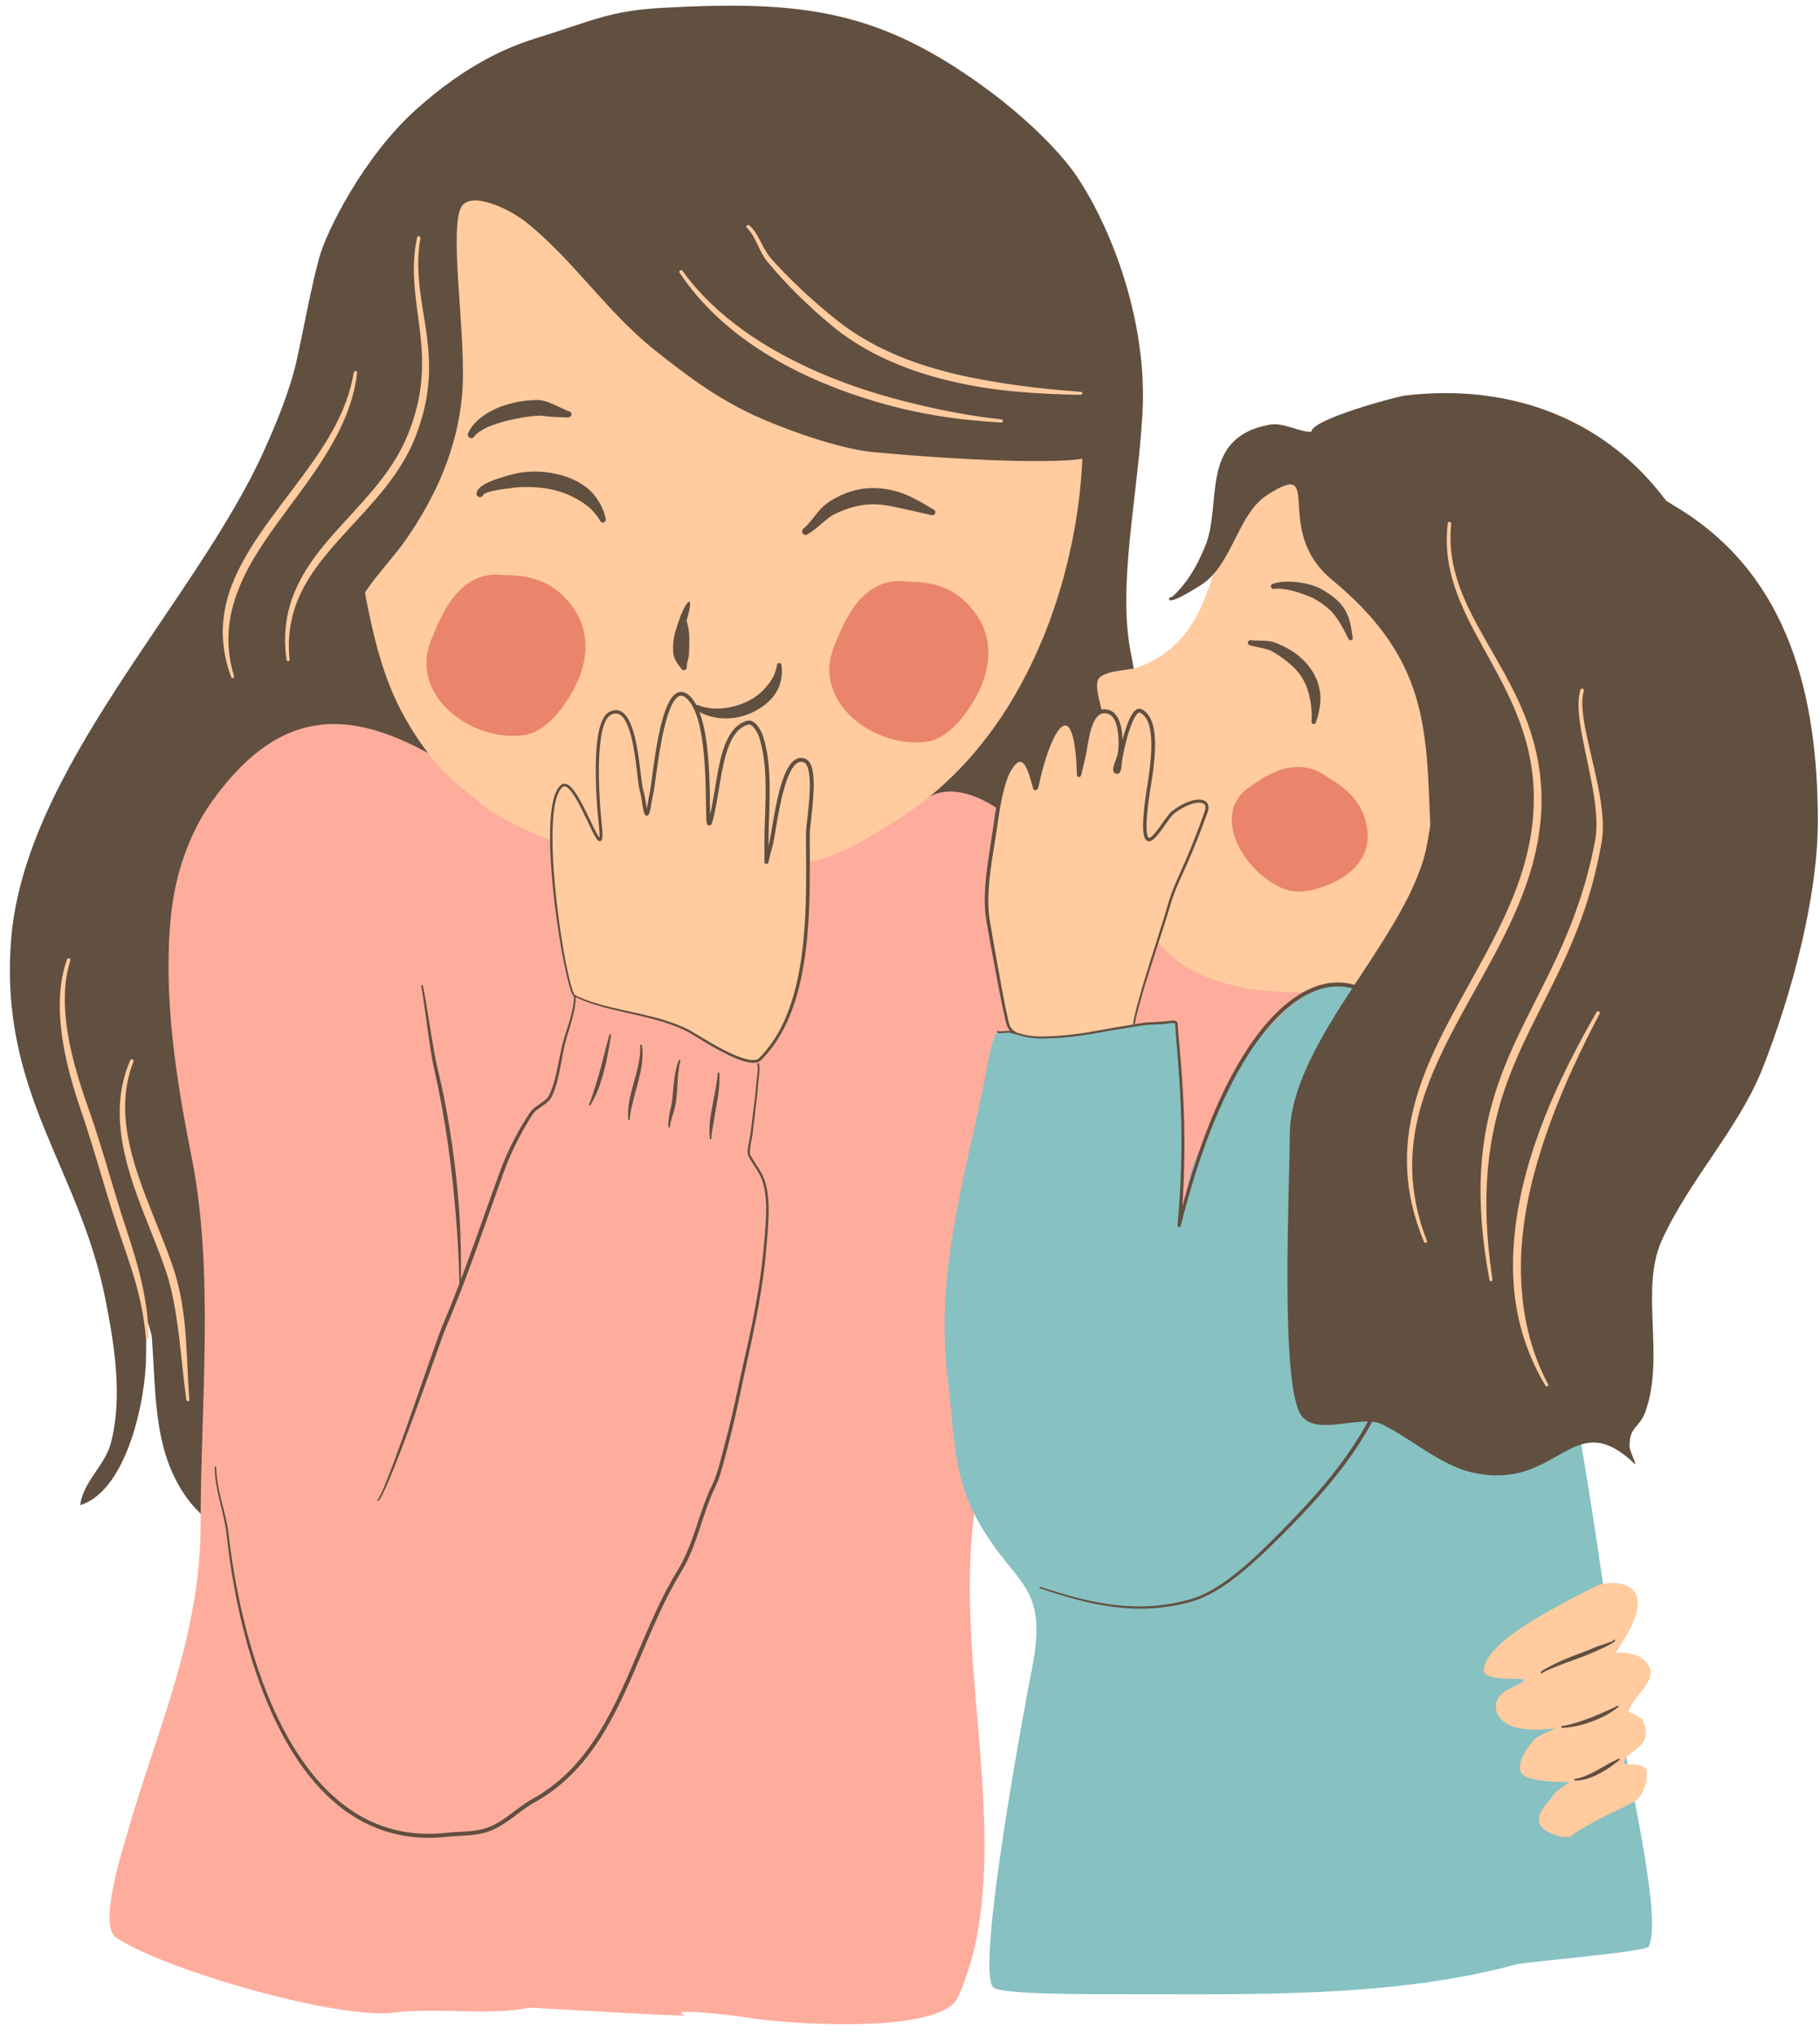
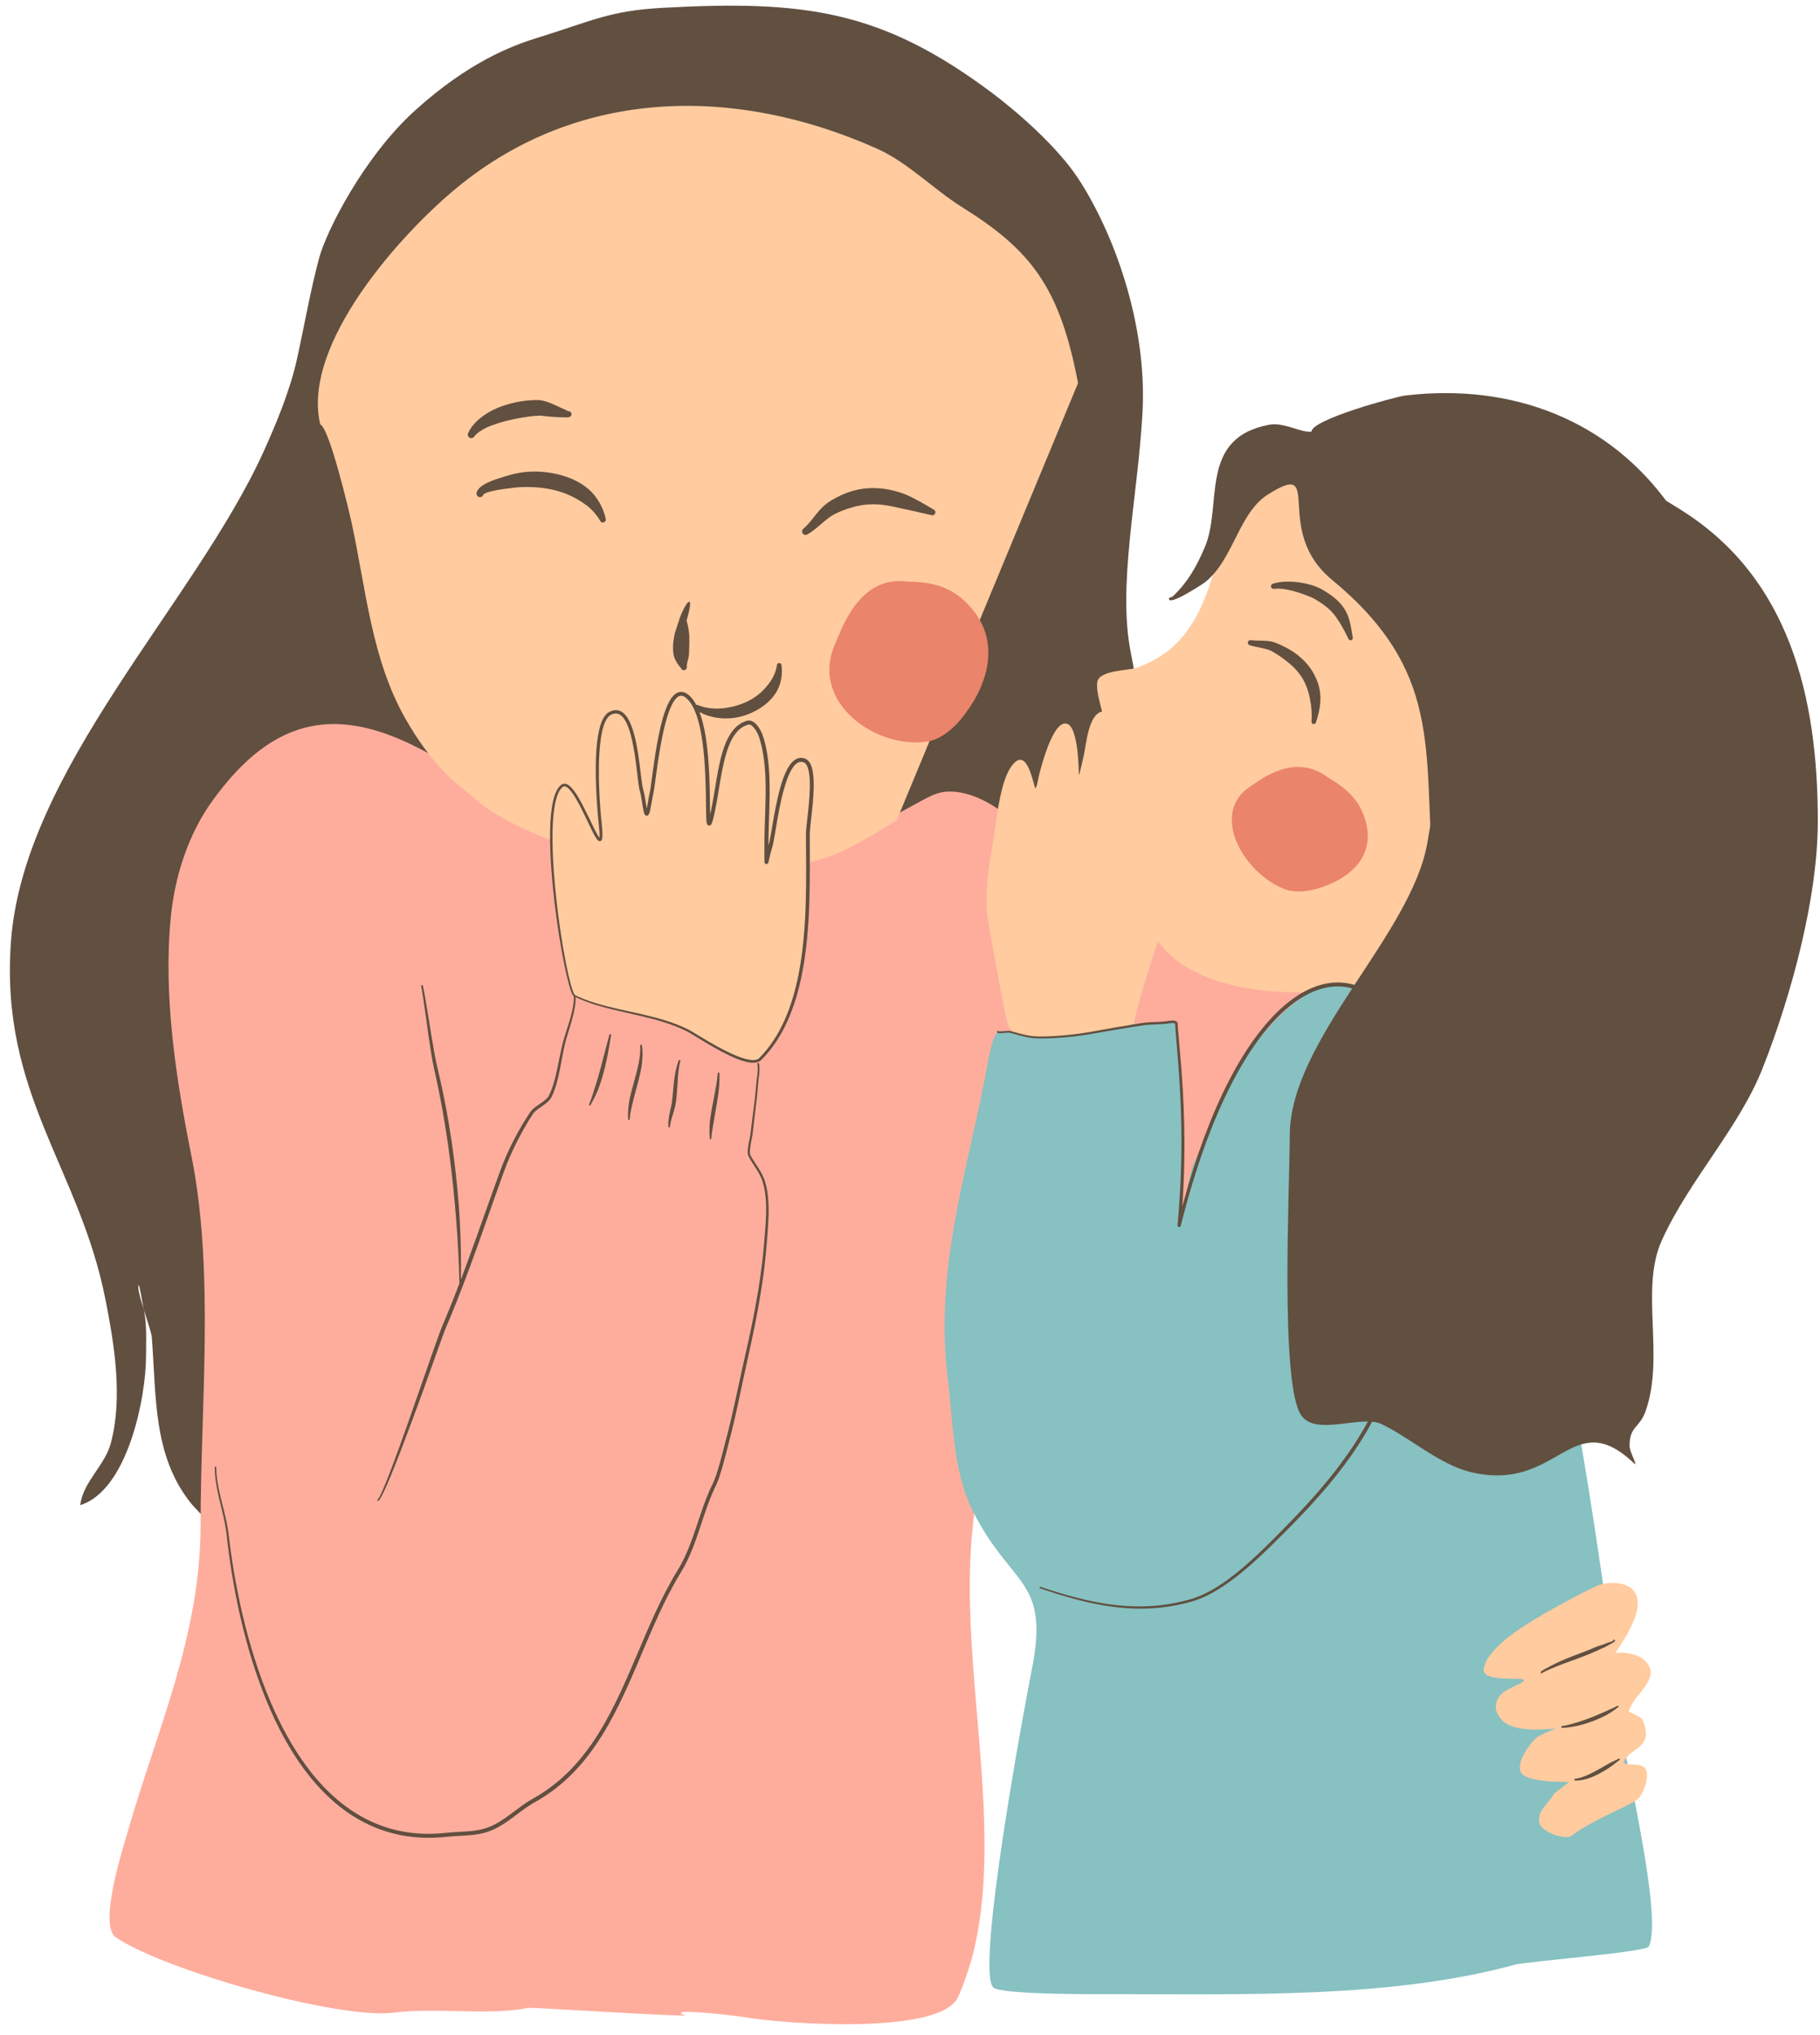
<svg xmlns="http://www.w3.org/2000/svg" clip-rule="evenodd" fill-rule="evenodd" height="679.2" preserveAspectRatio="xMidYMid meet" stroke-linejoin="round" stroke-miterlimit="2" version="1.0" viewBox="-3.3 -1.9 607.5 679.2" width="607.5" zoomAndPan="magnify">
  <g>
    <g>
      <g id="change1_1">
        <path d="M1582.18,1736.44C1573.58,1739.1 1559.26,1744.52 1541.41,1760.62C1524.3,1776.08 1511.69,1800.93 1509.25,1810.19C1506.2,1821.75 1504.44,1832.33 1501.85,1843.99C1499.6,1854.11 1495.02,1865.21 1490.74,1874.64C1467.72,1925.28 1410.54,1980.79 1406.44,2038.26C1402.81,2089.05 1429.22,2113.41 1437.96,2157.34C1440.98,2172.53 1443.84,2190.23 1439.8,2205.46C1437.79,2213.01 1430.48,2218.41 1429.58,2226.17C1445.45,2221.21 1451.55,2190.13 1451.55,2176.34C1451.55,2170.92 1451.9,2165.22 1450.59,2159.97C1450.42,2159.29 1449.35,2152.54 1449.14,2152.74C1447.97,2153.91 1453.28,2167.53 1453.47,2170.08C1454.99,2189.77 1453.82,2209.62 1466.47,2225.44C1469.01,2228.62 1487.18,2247.08 1487.18,2243.74C1496.03,2251.23 1507.99,2253.74 1519.25,2255.61C1528.72,2257.19 1537.45,2263.77 1546.87,2265.66C1551.02,2266.49 1591.83,2268.21 1595.85,2267.54C1606.99,2265.69 1619.39,2261.42 1628.51,2256.87C1634.53,2253.85 1645.53,2256.12 1652.37,2254.98C1659.95,2253.72 1668.62,2249.81 1675.6,2246.82C1695.43,2238.32 1718.62,2228.4 1732.11,2210.4C1752.42,2183.32 1751.26,2165.52 1761,2136.3C1781.25,2075.57 1792.92,2005.07 1780.27,1941.78C1775.74,1919.15 1782.56,1890.03 1784.14,1861.8C1785.85,1831.5 1774.21,1801.03 1762.82,1783.58C1755.51,1772.38 1741.54,1760.53 1734.07,1754.93C1697.03,1727.15 1671.35,1723.86 1624.03,1726.43C1606.24,1727.4 1600.76,1730.69 1582.18,1736.44Z" fill="#614f40" transform="translate(-1406.1 -1725.72)" />
      </g>
      <g id="change2_1">
        <path d="M1579.1,1996.99C1580.44,1996.05 1554.44,1979.81 1544.08,1974.31C1516.67,1959.76 1494.73,1961.64 1473.42,1991.48C1465.84,2002.09 1461.22,2015.88 1459.84,2029.62C1457.19,2056.18 1461.6,2084.16 1466.71,2109.69C1474.44,2148.34 1469.76,2192.97 1469.76,2232.47C1469.76,2269.98 1455.23,2300.84 1445.36,2335.41C1443.8,2340.87 1435.51,2366.47 1441.54,2370.49C1457.9,2381.4 1515.59,2397.91 1534.27,2395.55C1548.93,2393.7 1565.65,2396.68 1579.49,2393.91C1580.01,2393.8 1633.31,2397.09 1631.42,2396.42C1624.67,2394.02 1644.92,2396 1652.01,2397.18C1664.48,2399.26 1716.21,2403.07 1722.44,2390.6C1724.25,2386.99 1726.79,2379.25 1727.73,2375.37C1739.57,2326.35 1718.08,2265.42 1730.56,2215.69C1736.59,2191.66 1848.29,2093.99 1843.18,2053.75C1841.36,2039.33 1751.22,2014.38 1746.31,2004.81C1741.71,1995.85 1726.54,1985.57 1716,1988.52C1703.46,1992.03 1660.25,2032.58 1579.1,1996.99Z" fill="#fead9d" transform="translate(-1406.1 -1725.72)" />
      </g>
      <g id="change3_1">
        <path d="M1862.9,1830.69C1824.82,1836.5 1827.29,1879.77 1811.9,1902.85C1805.36,1912.66 1797.53,1918.05 1787,1921.61C1783.64,1922.75 1771.94,1922.58 1769.78,1926.54C1767.82,1930.13 1773.23,1943.97 1774.16,1947.69C1775.79,1954.2 1774.22,1952.81 1775.54,1959.39C1780.92,1986.29 1778.69,2016.02 1799.37,2036.69C1827.38,2064.7 1911.99,2056.61 1940.31,2028.29C1942.23,2026.37 1947.63,2026.11 1950.21,2023.9C1956.2,2018.76 1962.36,2013.62 1967.45,2007.25C1983.4,1987.32 1989.83,1927.52 1980.82,1900.88C1969.87,1868.53 1956.08,1843.86 1930.82,1836.38C1910.81,1830.46 1895.37,1825.74 1862.9,1830.69Z" fill="#ffcb9f" transform="matrix(.755 0 0 .818 -972.98 -1350.931)" />
      </g>
      <g id="change1_2">
        <path d="M1642.37,2082.07C1642.28,2083.33 1642.11,2084.59 1641.9,2085.84C1641.7,2087.1 1641.45,2088.34 1641.21,2089.59C1640.92,2091.1 1640.63,2092.61 1640.36,2094.12C1640.18,2095.13 1640.01,2096.15 1639.87,2097.17C1639.83,2097.52 1639.78,2097.87 1639.74,2098.22C1639.69,2098.75 1639.65,2099.28 1639.63,2099.82C1639.58,2101.16 1639.61,2102.48 1639.71,2103.81C1639.71,2103.95 1639.83,2104.07 1639.96,2104.07C1640.1,2104.07 1640.22,2103.95 1640.22,2103.81C1640.31,2102.6 1640.49,2101.4 1640.69,2100.19C1640.76,2099.79 1640.83,2099.39 1640.9,2098.99C1640.97,2098.59 1641.03,2098.19 1641.1,2097.79C1641.22,2097.07 1641.34,2096.35 1641.46,2095.62C1641.65,2094.54 1641.85,2093.45 1642.03,2092.37C1642.24,2091.15 1642.44,2089.93 1642.6,2088.71C1642.74,2087.61 1642.84,2086.51 1642.91,2085.4C1642.97,2084.29 1642.99,2083.19 1642.96,2082.08C1642.96,2081.92 1642.83,2081.78 1642.67,2081.78C1642.51,2081.78 1642.38,2081.91 1642.37,2082.07ZM1629.33,2077.76C1628.68,2079.53 1628.27,2081.33 1627.99,2083.18C1627.82,2084.27 1627.7,2085.37 1627.6,2086.48C1627.44,2088.11 1627.34,2089.74 1627.12,2091.37C1627.01,2092.29 1626.76,2093.25 1626.55,2094.24C1626.34,2095.23 1626.14,2096.24 1626.01,2097.23C1625.9,2098.14 1625.85,2099.02 1625.92,2099.87C1625.92,2100.01 1626.03,2100.12 1626.17,2100.12C1626.31,2100.12 1626.42,2100.01 1626.42,2099.87C1626.47,2099.33 1626.57,2098.78 1626.7,2098.22C1626.94,2097.14 1627.32,2096.06 1627.65,2094.96C1628,2093.8 1628.28,2092.64 1628.45,2091.54C1628.69,2089.62 1628.83,2087.69 1628.94,2085.75C1629.01,2084.48 1629.07,2083.21 1629.2,2081.95C1629.34,2080.6 1629.54,2079.26 1629.89,2077.94C1629.94,2077.79 1629.85,2077.62 1629.7,2077.57C1629.55,2077.53 1629.38,2077.61 1629.33,2077.76ZM1616.48,2072.78C1616.61,2074.72 1616.37,2076.68 1615.98,2078.65C1615.73,2079.93 1615.41,2081.21 1615.07,2082.51C1614.56,2084.43 1614,2086.37 1613.51,2088.31C1613.31,2089.1 1613.12,2089.89 1612.96,2090.67C1612.85,2091.21 1612.76,2091.74 1612.68,2092.28C1612.45,2094 1612.37,2095.69 1612.48,2097.37C1612.48,2097.5 1612.6,2097.62 1612.74,2097.62C1612.87,2097.62 1612.99,2097.5 1612.99,2097.37C1613.08,2096 1613.33,2094.64 1613.64,2093.26C1613.75,2092.82 1613.86,2092.37 1613.97,2091.92C1614.08,2091.47 1614.19,2091.02 1614.3,2090.57C1614.51,2089.76 1614.72,2088.96 1614.94,2088.14C1615.26,2086.93 1615.61,2085.71 1615.92,2084.48C1616.27,2083.1 1616.6,2081.72 1616.84,2080.34C1617.07,2079.06 1617.21,2077.79 1617.26,2076.54C1617.31,2075.25 1617.25,2073.97 1617.06,2072.71C1617.04,2072.55 1616.9,2072.44 1616.74,2072.45C1616.58,2072.47 1616.46,2072.62 1616.48,2072.78ZM1606.19,2069.2C1605.89,2070.35 1605.58,2071.52 1605.26,2072.72C1604.96,2073.89 1604.65,2075.06 1604.34,2076.25C1604.04,2077.42 1603.74,2078.59 1603.43,2079.76C1603.12,2080.93 1602.79,2082.1 1602.46,2083.26C1602.1,2084.5 1601.71,2085.73 1601.32,2086.94C1601.15,2087.5 1600.98,2088.05 1600.8,2088.6C1600.38,2089.91 1599.94,2091.19 1599.43,2092.41C1599.37,2092.54 1599.42,2092.69 1599.55,2092.75C1599.67,2092.82 1599.82,2092.76 1599.88,2092.64C1600.57,2091.48 1601.22,2090.27 1601.8,2088.99C1602.05,2088.45 1602.29,2087.91 1602.5,2087.36C1602.97,2086.15 1603.37,2084.9 1603.75,2083.64C1604.1,2082.47 1604.42,2081.28 1604.71,2080.09C1605,2078.9 1605.27,2077.71 1605.51,2076.52C1605.75,2075.31 1605.96,2074.11 1606.17,2072.92C1606.38,2071.69 1606.57,2070.49 1606.76,2069.32C1606.79,2069.16 1606.69,2069 1606.53,2068.97C1606.38,2068.94 1606.22,2069.04 1606.19,2069.2Z" fill="#614f40" transform="translate(-1406.1 -1725.72)" />
      </g>
      <g id="change1_3">
        <path d="M1644.91,2205.15C1644.89,2205.19 1644.87,2205.24 1644.86,2205.29C1644.8,2205.5 1644.69,2205.95 1644.54,2206.55C1643.8,2209.5 1642.04,2216.35 1640.81,2218.8C1637.49,2225.41 1635.72,2232.67 1633.05,2239.52C1631.92,2242.42 1630.63,2245.25 1628.98,2247.92C1623.45,2256.91 1619.27,2267.03 1615,2277.07C1610.74,2287.09 1606.38,2297.02 1600.43,2305.65C1595.32,2313.05 1589.04,2319.48 1580.63,2324.15C1577.1,2326.11 1573.87,2329.02 1570.35,2331.31C1568.88,2332.26 1567.37,2333.11 1565.75,2333.71C1564.01,2334.37 1562.2,2334.7 1560.38,2334.9C1557.55,2335.22 1554.68,2335.21 1551.87,2335.52C1531.24,2337.84 1516.12,2328.18 1505.13,2313.34C1500.4,2306.96 1496.43,2299.62 1493.12,2291.86C1485.22,2273.35 1481.01,2252.4 1479.13,2236.03C1478.53,2230.78 1476.76,2225.56 1475.74,2220.31C1475.3,2218.06 1474.99,2215.8 1474.98,2213.53C1474.98,2213.39 1474.87,2213.28 1474.73,2213.28C1474.59,2213.28 1474.48,2213.39 1474.48,2213.53C1474.47,2215.83 1474.76,2218.12 1475.19,2220.42C1476.17,2225.65 1477.89,2230.87 1478.45,2236.1C1480.22,2252.56 1484.28,2273.65 1492.11,2292.28C1495.41,2300.16 1499.38,2307.6 1504.14,2314.07C1515.35,2329.32 1530.87,2339.18 1552.02,2336.85C1555.3,2336.49 1558.68,2336.55 1561.96,2336.05C1563.4,2335.82 1564.83,2335.49 1566.22,2334.97C1567.93,2334.33 1569.54,2333.44 1571.09,2332.43C1574.58,2330.17 1577.78,2327.27 1581.28,2325.33C1589.89,2320.55 1596.31,2313.98 1601.53,2306.41C1607.54,2297.71 1611.94,2287.69 1616.22,2277.59C1620.46,2267.6 1624.59,2257.53 1630.08,2248.6C1631.76,2245.86 1633.08,2242.95 1634.24,2239.98C1636.87,2233.16 1638.61,2225.93 1641.9,2219.34C1643.14,2216.84 1644.93,2209.85 1645.68,2206.84C1645.83,2206.23 1645.94,2205.79 1645.99,2205.58C1646,2205.56 1646,2205.54 1646,2205.52C1646.01,2205.5 1646.02,2205.47 1646.03,2205.45C1646.76,2202.72 1647.43,2199.97 1648.06,2197.22C1649.53,2190.81 1650.8,2184.37 1652.24,2177.94C1654.02,2170.02 1655.65,2162.22 1656.89,2154.33C1657.72,2149.07 1658.37,2143.78 1658.77,2138.38C1659.06,2134.52 1659.49,2130.17 1659.34,2125.95C1659.24,2123.08 1658.87,2120.27 1658.01,2117.7C1657.68,2116.74 1657.26,2115.86 1656.79,2115.02C1655.68,2113.05 1654.29,2111.33 1653.27,2109.32C1653.07,2108.91 1653.07,2108.19 1653.15,2107.38C1653.32,2105.61 1653.88,2103.4 1653.99,2102.39C1654.41,2098.48 1654.97,2094.54 1655.39,2090.59C1655.58,2088.9 1655.74,2087.2 1655.86,2085.51C1655.95,2084.1 1656.28,2082.42 1656.32,2080.86C1656.33,2080.14 1656.29,2079.44 1656.14,2078.8C1656.1,2078.64 1655.94,2078.55 1655.79,2078.58C1655.63,2078.62 1655.53,2078.77 1655.57,2078.93C1655.71,2079.53 1655.74,2080.17 1655.72,2080.84C1655.68,2082.4 1655.34,2084.06 1655.24,2085.46C1655.12,2087.15 1654.95,2088.84 1654.76,2090.52C1654.31,2094.46 1653.73,2098.4 1653.29,2102.31C1653.17,2103.32 1652.6,2105.53 1652.42,2107.3C1652.32,2108.29 1652.36,2109.15 1652.61,2109.65C1653.62,2111.68 1655.01,2113.42 1656.11,2115.4C1656.56,2116.2 1656.96,2117.03 1657.26,2117.95C1658.09,2120.45 1658.43,2123.19 1658.52,2125.98C1658.64,2130.17 1658.19,2134.48 1657.89,2138.31C1657.46,2143.68 1656.79,2148.95 1655.94,2154.18C1654.67,2162.04 1653.01,2169.81 1651.2,2177.7C1649.74,2184.13 1648.44,2190.57 1646.95,2196.97C1646.31,2199.7 1645.64,2202.43 1644.9,2205.15L1644.91,2205.15ZM1556.2,2152.02C1554.32,2156.96 1552.36,2161.87 1550.29,2166.71C1549.62,2168.28 1546.92,2176 1543.66,2185.34C1540.46,2194.52 1536.73,2205.27 1533.73,2213.19C1531.48,2219.14 1529.67,2223.49 1528.83,2224.35C1528.73,2224.45 1528.73,2224.61 1528.83,2224.71C1528.92,2224.81 1529.08,2224.81 1529.18,2224.71C1530.32,2223.59 1533.29,2216.55 1536.68,2207.72C1539.12,2201.38 1541.8,2194.12 1544.2,2187.49C1547.82,2177.47 1550.8,2168.89 1551.51,2167.24C1554.45,2160.39 1557.16,2153.42 1559.75,2146.4C1563.61,2135.92 1567.22,2125.32 1571.04,2114.78C1572.19,2111.58 1573.68,2108.19 1575.34,2104.91C1577.01,2101.59 1578.86,2098.37 1580.71,2095.57C1581.22,2094.8 1582.11,2094.14 1583.05,2093.49C1584.01,2092.82 1585.02,2092.15 1585.79,2091.4C1586.26,2090.95 1586.65,2090.47 1586.92,2089.93C1587.75,2088.25 1588.38,2086.32 1588.89,2084.29C1590.02,2079.85 1590.62,2074.89 1591.75,2070.85C1592.43,2068.39 1593.56,2065.16 1594.27,2062.05C1594.78,2059.84 1595.08,2057.68 1594.89,2055.9C1594.87,2055.74 1594.73,2055.62 1594.57,2055.64C1594.41,2055.66 1594.29,2055.8 1594.31,2055.96C1594.47,2057.69 1594.14,2059.76 1593.63,2061.89C1592.87,2064.99 1591.71,2068.19 1591,2070.64C1589.82,2074.66 1589.16,2079.62 1587.98,2084.05C1587.46,2086.01 1586.84,2087.87 1586.02,2089.49C1585.8,2089.91 1585.47,2090.3 1585.09,2090.66C1584.18,2091.52 1582.96,2092.24 1581.89,2093.01C1581.04,2093.61 1580.28,2094.25 1579.8,2094.97C1577.9,2097.78 1576,2101.02 1574.27,2104.37C1572.57,2107.68 1571.04,2111.11 1569.85,2114.35C1566.01,2124.87 1562.36,2135.46 1558.49,2145.93C1557.88,2147.57 1557.27,2149.21 1556.65,2150.84C1556.7,2147.63 1556.69,2144.35 1556.63,2141.04C1556.56,2137.48 1556.43,2133.87 1556.22,2130.23C1556.13,2128.8 1556.04,2127.36 1555.93,2125.92C1555.67,2122.58 1555.35,2119.22 1554.98,2115.87C1554.18,2108.69 1553.14,2101.5 1551.85,2094.47C1550.97,2089.68 1549.96,2084.96 1548.85,2080.37C1548.49,2078.86 1548.11,2076.99 1547.73,2074.91C1546.42,2067.71 1545.08,2058.08 1543.97,2052.82C1543.93,2052.66 1543.78,2052.56 1543.62,2052.59C1543.47,2052.62 1543.36,2052.78 1543.39,2052.93C1544.39,2058.22 1545.51,2067.87 1546.68,2075.09C1547.02,2077.2 1547.37,2079.1 1547.72,2080.63C1548.77,2085.22 1549.71,2089.93 1550.56,2094.7C1551.81,2101.71 1552.84,2108.87 1553.65,2116.02C1554.03,2119.36 1554.36,2122.7 1554.65,2126.02C1554.78,2127.46 1554.9,2128.89 1555.02,2130.32C1555.31,2133.93 1555.56,2137.53 1555.74,2141.07C1555.93,2144.72 1556.07,2148.32 1556.13,2151.84C1556.13,2151.91 1556.16,2151.97 1556.2,2152.02Z" fill="#614f40" transform="translate(-1406.1 -1725.72)" />
      </g>
      <g id="change3_2">
-         <path d="M1762.64,1851.68C1756.54,1819.54 1746.84,1807.28 1723.97,1792.98C1714.23,1786.9 1705.94,1778.05 1695.34,1773.34C1648.64,1752.58 1596.5,1752.76 1555.57,1786.25C1536.83,1801.58 1503.32,1838.65 1509.7,1865.48C1512.7,1866.52 1519.34,1894.44 1520.27,1898.76C1525.01,1920.88 1526.86,1943.98 1538.23,1963.87C1541.98,1970.43 1546.57,1977 1552.04,1982.41C1555.15,1985.5 1558.81,1988.14 1561.81,1990.82C1574.4,2002.06 1611.13,2014.1 1628.4,2014.66C1642.61,2015.12 1656.54,2014.09 1670.14,2012.15C1681.61,2010.51 1692.42,2003.62 1702.13,1997.55C1757.35,1963.05 1769.04,1885.37 1762.64,1851.68Z" fill="#ffcb9f" transform="translate(-1406.1 -1725.72)" />
+         <path d="M1762.64,1851.68C1756.54,1819.54 1746.84,1807.28 1723.97,1792.98C1714.23,1786.9 1705.94,1778.05 1695.34,1773.34C1648.64,1752.58 1596.5,1752.76 1555.57,1786.25C1536.83,1801.58 1503.32,1838.65 1509.7,1865.48C1512.7,1866.52 1519.34,1894.44 1520.27,1898.76C1525.01,1920.88 1526.86,1943.98 1538.23,1963.87C1541.98,1970.43 1546.57,1977 1552.04,1982.41C1555.15,1985.5 1558.81,1988.14 1561.81,1990.82C1574.4,2002.06 1611.13,2014.1 1628.4,2014.66C1642.61,2015.12 1656.54,2014.09 1670.14,2012.15C1681.61,2010.51 1692.42,2003.62 1702.13,1997.55Z" fill="#ffcb9f" transform="translate(-1406.1 -1725.72)" />
      </g>
      <g id="change1_4">
-         <path d="M1544.24,1787.79C1544.39,1785.81 1545.8,1783.94 1549.4,1782.57C1554.5,1778.16 1575.94,1765.97 1578.72,1764.24C1583.07,1761.52 1590.27,1760.77 1595.22,1758.86C1600.79,1756.72 1606.98,1754.48 1613.38,1752.77C1623.04,1750.19 1633.18,1748.82 1642.42,1750.8C1660.75,1754.73 1680.33,1753.33 1698.07,1759.25C1727.86,1769.18 1744.42,1794.37 1757.56,1820.65C1764.59,1834.71 1763.96,1846.45 1765.23,1861.72C1765.5,1864.94 1765.94,1868.18 1766.38,1871.31C1766.6,1872.84 1769.69,1874.84 1768.3,1875.53C1765.54,1876.91 1762.53,1877.23 1759.09,1877.45C1751.01,1877.97 1730.17,1877.99 1694.41,1874.73C1683.67,1873.76 1666.74,1867.81 1656.82,1863.47C1643.21,1857.52 1632.96,1849.95 1621.18,1840.52C1604.98,1827.57 1594.38,1810.75 1578.38,1797.95C1573.02,1793.66 1558.98,1786.7 1556.4,1793.7C1552.84,1803.34 1558.67,1837.71 1557.03,1855.79C1555.41,1873.61 1548.26,1889.65 1538.16,1904.09C1531.78,1913.2 1522.86,1920.78 1519.84,1931.85C1517.84,1939.18 1518.04,1947.97 1519.84,1955.16C1519.88,1955.34 1519.97,1955.59 1519.84,1955.72C1518.33,1957.22 1511.87,1945.43 1511.51,1944.61C1505.44,1930.95 1502.63,1913.97 1502.63,1899.09C1502.63,1863.75 1500.07,1822.86 1529.83,1798.06C1533.97,1794.61 1538.88,1789.41 1544.24,1787.79Z" fill="#614f40" transform="translate(-1406.1 -1725.72)" />
-       </g>
+         </g>
      <g id="change3_3">
        <path d="M1594.55,2056.13C1591.62,2054.38 1581.5,1992.94 1590.38,1986.12C1595.39,1982.27 1605.23,2017.26 1603.13,1998.52C1602.43,1992.29 1600.2,1965.03 1606.49,1961.89C1615.17,1957.55 1615.68,1983.16 1616.88,1987.35C1617.75,1990.41 1618.07,1995.25 1618.63,1995.44C1619.2,1995.64 1619.8,1990.4 1620.27,1988.53C1621.31,1984.35 1624.05,1947.63 1632.87,1956.86C1641.91,1966.32 1637.61,2006.4 1640.09,1997.38C1643.15,1986.25 1642.83,1967.68 1652.35,1965.03C1654.5,1964.43 1656.38,1968.33 1656.75,1969.43C1660.34,1980.18 1658.63,1993.88 1658.63,2005.24L1658.63,2011.52C1658.63,2011.52 1659.35,2008.14 1659.89,2006.5C1661.37,2002.08 1663.52,1975.04 1671.2,1977.6C1676.11,1979.23 1672.46,1997.99 1672.46,2002.1C1672.46,2025.16 1674.13,2059.7 1656.54,2077.29C1652.62,2081.21 1635.32,2069.23 1632.32,2067.72C1620.38,2061.76 1605.64,2061.68 1594.55,2056.13Z" fill="#ffcb9f" transform="translate(-1406.1 -1725.72)" />
      </g>
      <g id="change1_5">
        <path d="M1618.69,1993.67C1618.49,1992.59 1618.28,1991.12 1618.02,1989.68C1617.85,1988.8 1617.67,1987.94 1617.45,1987.19C1616.68,1984.49 1616.17,1972.87 1613.58,1966.12C1612.01,1962.01 1609.64,1959.68 1606.24,1961.39C1605.28,1961.87 1604.48,1962.85 1603.85,1964.21C1602.95,1966.16 1602.38,1968.93 1602.05,1972.08C1601.06,1981.54 1602.18,1994.51 1602.64,1998.57C1602.89,2000.78 1602.98,2002.23 1602.92,2003.08C1602.91,2003.19 1602.89,2003.31 1602.87,2003.4C1602.71,2003.22 1602.54,2002.95 1602.34,2002.63C1600.79,2000.05 1598.24,1993.87 1595.72,1989.71C1594.63,1987.92 1593.54,1986.5 1592.55,1985.84C1591.67,1985.26 1590.85,1985.21 1590.11,1985.77C1588.92,1986.69 1588.03,1988.52 1587.44,1991.06C1586.19,1996.38 1586.18,2004.88 1586.84,2014.02C1587.89,2028.65 1590.65,2044.91 1592.67,2052.26C1593.08,2053.76 1593.46,2054.88 1593.79,2055.57C1594.01,2056.01 1594.22,2056.28 1594.4,2056.38L1594.43,2056.36C1603.33,2060.84 1614.59,2061.81 1624.86,2065.13C1627.36,2065.94 1629.81,2066.89 1632.15,2068.06C1634.12,2069.06 1642.22,2074.57 1648.68,2077.16C1650.83,2078.02 1652.79,2078.55 1654.32,2078.53C1655.39,2078.51 1656.26,2078.22 1656.87,2077.62C1664.13,2070.39 1668.18,2060.32 1670.41,2049.33C1673.62,2033.51 1673.07,2015.79 1673.1,2002.1C1673.1,1999.44 1674.63,1990.68 1674.39,1984.35C1674.31,1982.13 1674,1980.19 1673.37,1978.88C1672.89,1977.9 1672.24,1977.25 1671.41,1976.97C1669.8,1976.44 1668.39,1976.95 1667.16,1978.25C1666.02,1979.45 1665.04,1981.37 1664.21,1983.68C1661.48,1991.22 1660.25,2003.03 1659.31,2006.13L1659.31,2005.24C1659.31,1998.49 1659.91,1990.9 1659.64,1983.6C1659.46,1978.55 1658.86,1973.64 1657.39,1969.21C1657.15,1968.5 1656.32,1966.7 1655.2,1965.53C1654.32,1964.6 1653.26,1964.08 1652.17,1964.38C1648.62,1965.37 1646.32,1968.41 1644.75,1972.51C1642.19,1979.14 1641.52,1988.58 1639.84,1995.68C1639.82,1995.17 1639.81,1994.6 1639.8,1993.98C1639.71,1988.07 1639.72,1977.66 1638.24,1969.05C1637.31,1963.65 1635.78,1958.96 1633.34,1956.41C1632.24,1955.25 1631.19,1954.76 1630.24,1954.73C1628.74,1954.69 1627.37,1955.83 1626.23,1957.89C1624.67,1960.69 1623.46,1965.21 1622.52,1969.95C1620.95,1977.9 1620.14,1986.49 1619.67,1988.38C1619.38,1989.55 1619.04,1992.03 1618.69,1993.67ZM1594.7,2055.88C1594.58,2055.81 1594.47,2055.61 1594.32,2055.31C1594.01,2054.65 1593.64,2053.55 1593.25,2052.11C1591.27,2044.77 1588.59,2028.55 1587.6,2013.96C1586.99,2004.93 1587.01,1996.52 1588.27,1991.25C1588.81,1988.97 1589.57,1987.29 1590.64,1986.47C1591.07,1986.14 1591.55,1986.24 1592.06,1986.58C1592.97,1987.19 1593.95,1988.53 1594.94,1990.18C1597.45,1994.35 1599.98,2000.54 1601.52,2003.12C1601.84,2003.66 1602.13,2004.05 1602.37,2004.27C1602.56,2004.44 1602.74,2004.52 1602.89,2004.55C1603.23,2004.6 1603.61,2004.46 1603.78,2003.8C1603.97,2003.1 1603.94,2001.43 1603.62,1998.46C1603.17,1994.44 1602.1,1981.57 1603.12,1972.2C1603.44,1969.18 1603.98,1966.53 1604.84,1964.67C1605.35,1963.58 1605.96,1962.77 1606.73,1962.38C1609.51,1961 1611.25,1963.17 1612.52,1966.52C1615.07,1973.26 1615.54,1984.82 1616.3,1987.52C1616.98,1989.9 1617.31,1993.36 1617.7,1994.86C1617.79,1995.23 1617.9,1995.5 1618,1995.66C1618.13,1995.87 1618.29,1995.97 1618.43,1996.02C1618.68,1996.11 1618.95,1996.08 1619.19,1995.83C1619.32,1995.71 1619.47,1995.45 1619.59,1995.07C1620.04,1993.69 1620.5,1990.15 1620.87,1988.68C1621.52,1986.08 1622.84,1970.85 1625.87,1961.99C1626.43,1960.35 1627.05,1958.94 1627.73,1957.88C1628.4,1956.85 1629.1,1956.16 1629.93,1956.04C1630.69,1955.93 1631.49,1956.35 1632.4,1957.31C1634.7,1959.72 1636.07,1964.17 1636.94,1969.27C1638.72,1979.66 1638.31,1992.68 1638.56,1997.14C1638.6,1997.74 1638.64,1998.19 1638.7,1998.48C1638.75,1998.73 1638.83,1998.91 1638.9,1999.01C1639.07,1999.26 1639.28,1999.34 1639.48,1999.35C1639.63,1999.37 1639.8,1999.33 1639.98,1999.21C1640.08,1999.13 1640.22,1998.99 1640.34,1998.72C1640.45,1998.49 1640.58,1998.11 1640.73,1997.55C1642.71,1990.37 1643.27,1980.07 1646,1972.99C1647.4,1969.34 1649.37,1966.56 1652.53,1965.68C1653.16,1965.5 1653.72,1965.92 1654.22,1966.45C1655.19,1967.47 1655.91,1969.03 1656.11,1969.64C1657.55,1973.95 1658.12,1978.73 1658.3,1983.65C1658.56,1990.93 1657.96,1998.5 1657.96,2005.24L1657.97,2011.52C1657.97,2011.87 1658.22,2012.15 1658.57,2012.19C1658.91,2012.23 1659.22,2012 1659.29,2011.66C1659.29,2011.66 1659.61,2010.14 1659.98,2008.66C1660.16,2007.94 1660.35,2007.23 1660.53,2006.71C1661.47,2003.88 1662.68,1991.8 1665.45,1984.13C1666.21,1982.02 1667.08,1980.26 1668.12,1979.16C1668.96,1978.27 1669.9,1977.85 1670.99,1978.22C1671.69,1978.45 1672.12,1979.14 1672.44,1980.08C1672.83,1981.23 1673.02,1982.73 1673.09,1984.4C1673.33,1990.71 1671.82,1999.45 1671.82,2002.1C1671.85,2015.72 1672.46,2033.35 1669.34,2049.12C1667.19,2059.91 1663.31,2069.83 1656.22,2076.96C1655.77,2077.41 1655.11,2077.6 1654.3,2077.62C1652.87,2077.65 1651.02,2077.14 1649.01,2076.35C1642.55,2073.81 1634.45,2068.36 1632.49,2067.39C1630.11,2066.21 1627.62,2065.26 1625.07,2064.45C1614.81,2061.21 1603.57,2060.32 1594.66,2055.91L1594.7,2055.88Z" fill="#614f40" transform="translate(-1406.1 -1725.72)" />
      </g>
      <g id="change3_4">
        <path d="M1781.1,2067.18C1781.36,2060.95 1790.33,2035.27 1792.73,2026.82C1795.59,2016.81 1797.81,2015.85 1805.38,1994.86C1807.25,1989.66 1800.28,1990.23 1794.2,1995.08C1792.21,1996.66 1787.57,2005.59 1785.77,2003.79C1783.99,2002.02 1785.51,1991.97 1785.76,1990C1786.53,1983.83 1790.83,1964.72 1783.62,1961.11C1780.1,1959.35 1776.49,1976.9 1776.49,1979.66C1776.49,1979.9 1776.16,1981.44 1775.77,1981.44C1773.85,1981.44 1776.11,1977.62 1776.49,1975.74C1777.21,1972.12 1777.19,1962.89 1772.92,1961.47C1765.91,1959.13 1765.44,1973.01 1764.36,1976.81C1764.17,1977.46 1763.11,1982.51 1762.93,1982.51C1762.87,1982.51 1762.96,1966.71 1759.01,1965.39C1754.64,1963.93 1750.96,1977.68 1750.09,1980.73C1749.64,1982.3 1749.33,1983.81 1749.02,1985.37C1748.91,1985.89 1748.47,1987.3 1748.3,1986.79C1747.34,1983.91 1745.27,1972.25 1740.1,1980.02C1737.06,1984.57 1735.75,1994.52 1734.99,1999.84C1733.62,2009.41 1731,2021.36 1732.61,2031.03C1733.72,2037.71 1737.46,2058.69 1739.14,2065.41C1741.61,2075.28 1768.96,2067.18 1781.1,2067.18Z" fill="#ffcb9f" transform="translate(-1406.1 -1725.72)" />
      </g>
      <g id="change1_6">
-         <path d="M1777.49,1970.75C1777.45,1969.25 1777.29,1967.69 1776.96,1966.26C1776.35,1963.64 1775.12,1961.5 1773.13,1960.83C1771.82,1960.4 1770.7,1960.46 1769.75,1960.87C1768.78,1961.29 1767.98,1962.08 1767.31,1963.12C1766.19,1964.88 1765.48,1967.4 1764.97,1969.86C1764.41,1972.6 1764.1,1975.26 1763.71,1976.62C1763.66,1976.8 1763.55,1977.28 1763.41,1977.9C1763.25,1975.39 1762.93,1972.28 1762.3,1969.76C1761.92,1968.23 1761.42,1966.91 1760.79,1966.02C1760.34,1965.38 1759.81,1964.95 1759.22,1964.75C1758.28,1964.44 1757.36,1964.64 1756.48,1965.27C1755.66,1965.86 1754.87,1966.84 1754.14,1968.07C1751.78,1972.03 1750.01,1978.55 1749.44,1980.55C1749.26,1981.18 1749.1,1981.8 1748.96,1982.42C1748.77,1983.23 1748.6,1984.03 1748.44,1984.85C1748.14,1983.77 1747.78,1982.47 1747.32,1981.24C1746.81,1979.86 1746.18,1978.58 1745.44,1977.77C1744.82,1977.1 1744.12,1976.73 1743.35,1976.73C1742.29,1976.73 1740.99,1977.49 1739.55,1979.65C1738.27,1981.57 1737.27,1984.43 1736.51,1987.51C1735.43,1991.83 1734.8,1996.6 1734.35,1999.75C1733.54,2005.46 1732.29,2012.03 1731.76,2018.45C1731.39,2022.84 1731.37,2027.17 1732.04,2031.12C1732.71,2035.03 1734.29,2043.82 1735.83,2051.79C1736.92,2057.47 1738,2062.72 1738.71,2065.52C1739.19,2067.41 1740.51,2068.7 1742.45,2069.52C1744.5,2070.38 1747.26,2070.7 1750.42,2070.69C1760.1,2070.66 1773.54,2067.46 1781.1,2067.43L1781.1,2067.47C1781.24,2067.47 1781.35,2067.35 1781.36,2067.19L1781.39,2067.19C1781.49,2065 1782.68,2060.41 1784.28,2055.01C1787.22,2045.06 1791.56,2032.39 1793.13,2026.94C1793.88,2024.34 1794.58,2022.36 1795.34,2020.48C1797.53,2015.11 1800.21,2010.54 1805.84,1995.03C1806.42,1993.45 1806.22,1992.33 1805.6,1991.63C1804.97,1990.9 1803.81,1990.58 1802.33,1990.72C1800.01,1990.95 1796.83,1992.31 1793.87,1994.66C1792.63,1995.64 1790.35,1999.43 1788.37,2001.78C1787.83,2002.42 1787.32,2002.95 1786.85,2003.25C1786.71,2003.35 1786.58,2003.41 1786.46,2003.45C1786.35,2003.48 1786.25,2003.48 1786.17,2003.4C1785.99,2003.21 1785.87,2002.91 1785.77,2002.53C1785.58,2001.8 1785.5,2000.83 1785.49,1999.75C1785.46,1996.14 1786.18,1991.37 1786.35,1990.08C1786.87,1985.94 1788.96,1976.07 1788.18,1968.83C1787.76,1964.96 1786.49,1961.84 1783.9,1960.54C1783.1,1960.14 1782.27,1960.35 1781.49,1961.15C1780.7,1961.95 1779.93,1963.41 1779.23,1965.2C1778.58,1966.86 1777.99,1968.81 1777.49,1970.75ZM1780.83,2066.93C1773.22,2066.97 1759.97,2069.97 1750.42,2069.92C1747.39,2069.9 1744.74,2069.58 1742.78,2068.74C1741.12,2068.02 1739.97,2066.93 1739.57,2065.3C1738.88,2062.51 1737.86,2057.27 1736.8,2051.61C1735.33,2043.63 1733.81,2034.84 1733.17,2030.93C1732.54,2027.07 1732.6,2022.84 1732.97,2018.55C1733.53,2012.16 1734.8,2005.62 1735.62,1999.93C1736.07,1996.81 1736.71,1992.1 1737.78,1987.83C1738.51,1984.91 1739.43,1982.2 1740.65,1980.38C1741.2,1979.55 1741.72,1978.95 1742.2,1978.57C1742.62,1978.23 1742.99,1978.06 1743.35,1978.06C1743.77,1978.06 1744.12,1978.31 1744.46,1978.67C1745.11,1979.38 1745.63,1980.5 1746.07,1981.7C1746.82,1983.72 1747.32,1985.95 1747.67,1987.01C1747.78,1987.33 1747.98,1987.46 1748.12,1987.52C1748.32,1987.59 1748.52,1987.6 1748.73,1987.49C1748.87,1987.42 1749.07,1987.23 1749.22,1986.91C1749.41,1986.51 1749.6,1985.84 1749.67,1985.5C1749.86,1984.57 1750.05,1983.65 1750.26,1982.73C1750.4,1982.13 1750.56,1981.52 1750.73,1980.91C1751.29,1978.97 1752.99,1972.62 1755.3,1968.76C1755.92,1967.72 1756.57,1966.87 1757.27,1966.37C1757.76,1966.01 1758.27,1965.85 1758.79,1966.03C1759.25,1966.18 1759.62,1966.62 1759.95,1967.2C1760.38,1967.96 1760.72,1968.96 1761,1970.08C1761.93,1973.85 1762.15,1978.94 1762.22,1981.27C1762.23,1981.82 1762.24,1982.22 1762.25,1982.41C1762.27,1983.08 1762.9,1983.18 1762.93,1983.18C1763.06,1983.18 1763.37,1983.15 1763.56,1982.78C1763.61,1982.68 1763.69,1982.46 1763.78,1982.15C1764.15,1980.82 1764.85,1977.51 1765,1976.99C1765.39,1975.61 1765.71,1972.91 1766.28,1970.13C1766.75,1967.83 1767.39,1965.48 1768.44,1963.84C1768.94,1963.04 1769.54,1962.42 1770.28,1962.1C1770.96,1961.8 1771.77,1961.78 1772.71,1962.1C1774.31,1962.63 1775.17,1964.45 1775.66,1966.56C1776.4,1969.72 1776.24,1973.58 1775.84,1975.61C1775.69,1976.36 1775.23,1977.42 1774.87,1978.42C1774.57,1979.26 1774.35,1980.06 1774.35,1980.63C1774.36,1981.07 1774.48,1981.41 1774.7,1981.66C1774.92,1981.92 1775.26,1982.1 1775.77,1982.1C1776.04,1982.1 1776.39,1981.93 1776.63,1981.51C1776.93,1980.96 1777.14,1979.88 1777.14,1979.66C1777.14,1978.17 1778.21,1972.31 1779.74,1967.6C1780.44,1965.47 1781.22,1963.58 1782.05,1962.46C1782.29,1962.14 1782.52,1961.89 1782.76,1961.74C1782.95,1961.63 1783.14,1961.58 1783.34,1961.68C1785.59,1962.8 1786.57,1965.59 1786.94,1968.97C1787.73,1976.1 1785.68,1985.85 1785.17,1989.93C1785.01,1991.24 1784.3,1996.1 1784.35,1999.76C1784.36,2000.95 1784.46,2002.02 1784.67,2002.82C1784.84,2003.43 1785.08,2003.9 1785.37,2004.19C1785.8,2004.62 1786.31,2004.7 1786.9,2004.48C1787.33,2004.32 1787.82,2003.97 1788.33,2003.47C1789.51,2002.31 1790.88,2000.31 1792.11,1998.56C1793.07,1997.2 1793.92,1995.98 1794.54,1995.49C1797.3,1993.28 1800.26,1991.96 1802.43,1991.74C1803.51,1991.63 1804.38,1991.77 1804.85,1992.3C1805.28,1992.79 1805.3,1993.58 1804.91,1994.69C1799.36,2010.21 1796.7,2014.78 1794.55,2020.15C1793.78,2022.07 1793.08,2024.08 1792.34,2026.71C1790.8,2032.18 1786.53,2044.86 1783.65,2054.82C1782.12,2060.11 1780.98,2064.63 1780.83,2066.93ZM1775.82,1979.73C1775.77,1979.93 1775.72,1980.13 1775.69,1980.31C1775.76,1980.08 1775.81,1979.85 1775.82,1979.73Z" fill="#614f40" transform="translate(-1406.1 -1725.72)" />
-       </g>
+         </g>
      <g id="change1_16">
        <path d="M1859.99,1824.32C1855.97,1824.66 1850.03,1820.62 1844.76,1821.68C1819.28,1826.77 1828.12,1851.73 1821.71,1867.77C1818.83,1874.96 1815.68,1881 1810.18,1886.5C1809.78,1886.9 1808.74,1886.88 1808.74,1887.46C1808.74,1890.33 1821.14,1881.69 1821.71,1881.21C1832.03,1872.62 1833.72,1855.12 1844.28,1848.08C1865.19,1834.14 1845.54,1861.3 1867.32,1880.21C1907.07,1914.72 1900.33,1944.07 1903.62,1989.53C1905.26,2012.09 1927.47,2027.25 1945.59,2036.3C1948.85,2037.93 1952.47,2038.54 1955.67,2040.14C1955.71,2040.16 1960.19,2047.42 1961.43,2044.94C1962.56,2042.69 1961.41,2038.44 1962.39,2035.82C1965.14,2028.49 1967.87,2020.85 1971.03,2013.73C1977.97,1998.14 1990.02,1986.19 1996.48,1970.04C2010.44,1935.14 2010.48,1884.68 1989.28,1852.89C1967.27,1819.88 1932.18,1805.83 1893.73,1810.63C1890.39,1811.05 1859.99,1819.68 1859.99,1824.32Z" fill="#614f40" transform="matrix(.928 0 0 .883 -1291.631 -1468.679)" />
      </g>
      <g id="change4_1">
        <path d="M1780.72,2065.55C1781.88,2065.75 1787.28,2065.64 1791.37,2065.38C1793.82,2065.22 1795.53,2064.28 1795.17,2065.6C1794.89,2066.64 1795.58,2068.53 1795.67,2069.51C1796.19,2075.04 1796.89,2081.32 1796.87,2084C1796.77,2097.51 1797.62,2107.25 1797.42,2114.04C1796.56,2143.68 1798.41,2118.17 1801.39,2111.8C1805.66,2102.69 1816.65,2078.22 1819.12,2075.22C1826.08,2066.78 1832.09,2059.42 1840.59,2054.82C1842.3,2053.9 1846.07,2051.94 1850.23,2052.07C1867.36,2052.62 1899.57,2063.72 1904.69,2082.73C1922.12,2147.51 1936.99,2237.14 1944.06,2300.79C1945.47,2313.46 1957.95,2363.87 1953.14,2373.48C1952.2,2375.37 1912.47,2378.45 1908.47,2379.54C1867.37,2390.75 1818.81,2389.38 1775.97,2389.38C1770.56,2389.38 1736.88,2389.67 1734.32,2387.11C1728.44,2381.22 1744.76,2293.3 1747.2,2281.11C1753.32,2250.47 1740.32,2253.73 1727.51,2228.11C1720.83,2214.75 1721,2198.75 1719.18,2184.19C1714.78,2148.94 1724.78,2117.59 1731.3,2085C1732.78,2077.59 1733.56,2071.58 1735.35,2068.83C1736.58,2066.96 1741.94,2068.45 1742.07,2068.53C1742.88,2069.03 1744.23,2069.37 1745.19,2069.49C1748.64,2069.93 1752.28,2070.24 1755.75,2069.93C1762.74,2069.28 1768.85,2067.9 1775.77,2067.19C1777.51,2067.01 1778.74,2066.68 1780.3,2066.16" fill="#87c1c2" transform="translate(-1406.1 -1725.72)" />
      </g>
      <g id="change1_7">
        <path d="M1736.12,2068.01C1736.07,2067.93 1735.98,2067.88 1735.88,2067.88C1735.72,2067.88 1735.59,2068.01 1735.59,2068.17C1735.59,2068.28 1735.63,2068.38 1735.73,2068.47C1735.81,2068.53 1735.96,2068.59 1736.19,2068.62C1737.05,2068.71 1739.31,2068.37 1739.73,2068.47C1742.02,2069.05 1743.81,2069.64 1745.76,2070.01C1747.02,2070.25 1748.35,2070.4 1749.93,2070.4C1752.92,2070.41 1756.08,2070.25 1759.24,2069.95C1762.38,2069.64 1765.52,2069.21 1768.47,2068.66C1770.5,2068.28 1772.53,2067.94 1774.55,2067.6C1777.59,2067.1 1780.63,2066.62 1783.7,2066.12C1784.53,2065.98 1785.36,2065.9 1786.18,2065.84C1788.15,2065.7 1790.1,2065.72 1792.12,2065.5C1792.59,2065.45 1793.53,2065.24 1794.29,2065.26C1794.51,2065.26 1794.71,2065.29 1794.87,2065.35C1794.96,2065.39 1795.03,2065.44 1795.04,2065.55C1795.47,2072.45 1796.81,2083.86 1797.1,2099.15C1797.28,2108.84 1797.03,2120.09 1795.85,2132.74C1795.82,2133.02 1796.02,2133.28 1796.3,2133.33C1796.59,2133.38 1796.86,2133.2 1796.93,2132.92C1801.8,2113.45 1807.6,2097.78 1813.83,2085.64C1820.21,2073.22 1827.04,2064.51 1833.8,2059.22C1839.31,2054.91 1844.76,2052.89 1849.86,2053.05C1855.4,2053.21 1860.52,2055.95 1864.82,2061.01C1872.16,2069.65 1877.13,2084.98 1877.91,2105.95C1878.62,2125.14 1875.82,2149.04 1868.05,2176.86C1864.7,2188.91 1859.55,2199.13 1853.03,2208.58C1846.56,2217.94 1838.75,2226.54 1829.98,2235.34C1825.54,2239.82 1819.68,2245.74 1813.38,2250.46C1809.15,2253.63 1804.71,2256.25 1800.37,2257.51C1791.52,2260.07 1783.19,2260.44 1775.03,2259.5C1766.68,2258.54 1758.5,2256.22 1750.12,2253.45C1749.98,2253.41 1749.84,2253.48 1749.8,2253.61C1749.75,2253.74 1749.82,2253.89 1749.96,2253.93C1758.36,2256.77 1766.56,2259.16 1774.95,2260.18C1783.2,2261.18 1791.63,2260.86 1800.6,2258.33C1805.05,2257.07 1809.6,2254.43 1813.94,2251.22C1820.32,2246.51 1826.25,2240.58 1830.75,2236.11C1839.61,2227.29 1847.51,2218.68 1854.05,2209.28C1860.68,2199.75 1865.9,2189.4 1869.32,2177.21C1877.14,2149.24 1879.97,2125.2 1879.26,2105.9C1878.47,2084.54 1873.32,2068.95 1865.83,2060.14C1861.25,2054.77 1855.8,2051.9 1849.9,2051.73C1844.53,2051.57 1838.79,2053.65 1832.99,2058.2C1826.13,2063.58 1819.18,2072.43 1812.72,2085.07C1807.15,2095.98 1801.94,2109.72 1797.45,2126.48C1798.14,2116.34 1798.26,2107.2 1798.08,2099.12C1797.74,2083.82 1796.34,2072.4 1795.88,2065.49C1795.85,2064.88 1795.41,2064.55 1794.73,2064.45C1793.89,2064.33 1792.62,2064.61 1792.03,2064.67C1790.02,2064.9 1788.09,2064.89 1786.13,2065.03C1785.28,2065.1 1784.43,2065.18 1783.57,2065.33C1780.5,2065.85 1777.46,2066.34 1774.42,2066.85C1772.4,2067.2 1770.37,2067.56 1768.34,2067.94C1765.41,2068.5 1762.3,2068.95 1759.17,2069.26C1756.04,2069.57 1752.89,2069.75 1749.93,2069.76C1748.39,2069.76 1747.1,2069.62 1745.87,2069.39C1743.93,2069.03 1742.16,2068.46 1739.87,2067.89C1739.45,2067.78 1737.13,2068.13 1736.25,2068.04C1736.21,2068.03 1736.16,2068.02 1736.12,2068.01Z" fill="#614f40" transform="translate(-1406.1 -1725.72)" />
      </g>
      <g id="change1_15">
        <path d="M1948.63,1838.66C1964.64,1836.33 1980.82,1845.8 1993.42,1854.2C2031.93,1879.88 2042.14,1924.58 2042.14,1971.47C2042.14,2000.61 2032.54,2037.56 2022.32,2064.79C2013.78,2087.57 1995.75,2107.26 1985.99,2130.04C1978.08,2148.49 1987.15,2173.62 1980.21,2194.45C1978,2201.07 1974.42,2200.05 1974.42,2207.66C1974.42,2209.93 1977.68,2215.88 1976.08,2214.27C1953.51,2191.7 1948.99,2225.46 1917.44,2217.58C1906,2214.72 1895.46,2204.52 1885.23,2199.41C1877.86,2195.72 1861.72,2204.19 1856.33,2196.1C1848.6,2184.51 1852.2,2109.02 1852.2,2090.39C1852.2,2053.97 1896.32,2014.24 1901.77,1979.23C1908.17,1938.11 1919.29,1915.03 1935.76,1878.81C1941.72,1865.7 1938.54,1848.75 1948.63,1838.66Z" fill="#614f40" transform="matrix(.928 0 0 .883 -1291.631 -1468.679)" />
      </g>
      <g id="change1_17">
        <path d="M1590.75,1865.15C1590.74,1865.18 1590.71,1865.18 1590.66,1865.16L1590.71,1865.15L1590.75,1865.15L1590.75,1865.15C1590.78,1865.05 1590.69,1865.08 1590.6,1865.13L1590.62,1865.14L1590.66,1865.16L1590.61,1865.17C1590.58,1865.18 1590.55,1865.18 1590.51,1865.19L1590.45,1865.22L1590.47,1865.2L1590.6,1865.13C1590.48,1865.06 1590.29,1864.92 1590.1,1864.84C1588.73,1864.25 1586.3,1863.02 1584.27,1862.24C1582.81,1861.69 1581.56,1861.49 1581.08,1861.44C1579.9,1861.41 1578.57,1861.44 1577.16,1861.58C1575.36,1861.76 1573.41,1862.09 1571.47,1862.61C1569.39,1863.16 1567.31,1863.88 1565.42,1864.86C1561.69,1866.78 1558.7,1869.37 1557.37,1872.39C1557.04,1872.94 1557.23,1873.66 1557.78,1873.99C1558.33,1874.31 1559.05,1874.13 1559.38,1873.57C1560.24,1872.47 1561.49,1871.66 1562.92,1870.9C1564.21,1870.21 1565.68,1869.71 1567.22,1869.21C1568.99,1868.63 1570.86,1868.16 1572.7,1867.78C1574.44,1867.41 1576.16,1867.12 1577.75,1866.93C1578.95,1866.78 1580.08,1866.66 1581.08,1866.64C1581.49,1866.6 1582.68,1866.79 1584.08,1866.92C1586.08,1867.11 1588.29,1867.18 1589.58,1867.21C1590.13,1867.22 1590.51,1867.24 1590.69,1867.21C1591.68,1867.03 1591.88,1866.44 1591.82,1866.16C1591.82,1865.6 1591.37,1865.15 1590.81,1865.15L1590.75,1865.15ZM1590.36,1865.26C1590.06,1865.33 1589.95,1865.53 1589.89,1865.76C1589.98,1865.54 1590.15,1865.36 1590.36,1865.26Z" fill="#614f40" transform="translate(-1404.36 -1729.817)" />
      </g>
      <g id="change1_8">
        <path d="M1564.15,1888.89C1564.24,1888.66 1564.57,1888.59 1564.89,1888.42C1565.48,1888.12 1566.24,1887.92 1567.06,1887.72C1569.41,1887.14 1572.2,1886.89 1573.39,1886.73C1575.54,1886.37 1577.82,1886.32 1580.15,1886.39C1583.48,1886.48 1586.87,1886.99 1590.03,1888.01C1592.14,1888.69 1594.12,1889.61 1595.95,1890.72C1597.65,1891.75 1599.26,1892.81 1600.61,1894.29C1601.52,1895.28 1602.37,1896.31 1603.07,1897.55C1603.26,1898.07 1603.84,1898.34 1604.37,1898.14C1604.89,1897.94 1605.15,1897.36 1604.95,1896.84C1604.37,1894.16 1603.24,1891.86 1601.72,1889.78C1601.05,1888.85 1600.28,1888.02 1599.43,1887.24C1598.24,1886.16 1596.87,1885.27 1595.42,1884.49C1593.34,1883.38 1591.05,1882.59 1588.69,1882.05C1586.4,1881.52 1584.03,1881.24 1581.68,1881.21C1580.1,1881.19 1578.53,1881.28 1577.01,1881.5C1575.42,1881.72 1573.89,1882.07 1572.43,1882.51C1571.03,1882.96 1567.4,1883.9 1564.94,1885.22C1563.26,1886.12 1562.08,1887.19 1561.9,1888.28C1561.73,1888.9 1562.1,1889.54 1562.72,1889.71C1563.34,1889.88 1563.98,1889.51 1564.15,1888.89Z" fill="#614f40" transform="translate(-1406.1 -1725.72)" />
      </g>
      <g id="change1_9">
        <path d="M1672.36,1902.13C1674.85,1900.74 1676.93,1898.52 1679.37,1896.69C1680.23,1896.04 1681.14,1895.48 1682.15,1895.04C1683.81,1894.26 1685.4,1893.7 1686.93,1893.24C1689.49,1892.46 1691.87,1892.12 1694.21,1892.12C1696.09,1892.11 1697.93,1892.33 1699.8,1892.68C1701.06,1892.91 1702.32,1893.2 1703.62,1893.49C1705.23,1893.85 1706.86,1894.17 1708.57,1894.57C1710.22,1894.95 1711.88,1895.31 1713.64,1895.73C1714.16,1895.93 1714.75,1895.68 1714.95,1895.16C1715.16,1894.65 1714.91,1894.06 1714.39,1893.86C1712.81,1892.93 1711.35,1892.04 1709.85,1891.22C1708.23,1890.33 1706.67,1889.53 1705.07,1888.86C1703.93,1888.39 1702.77,1888.03 1701.62,1887.71C1700.41,1887.38 1699.19,1887.14 1697.98,1886.98C1694.32,1886.49 1690.6,1886.64 1686.69,1887.88C1684.52,1888.56 1682.31,1889.61 1679.98,1891.01C1678.76,1891.8 1677.68,1892.69 1676.71,1893.73C1674.69,1895.89 1673.15,1898.43 1671.03,1900.22C1670.51,1900.59 1670.37,1901.31 1670.74,1901.84C1671.11,1902.37 1671.83,1902.5 1672.36,1902.13Z" fill="#614f40" transform="translate(-1406.1 -1725.72)" />
      </g>
      <g id="change1_10">
        <path d="M1631.84,1931.49C1631.9,1931.36 1631.92,1931.21 1631.93,1931.06C1634.89,1921.16 1631.81,1924.05 1629.42,1930.87C1629.17,1931.6 1628.44,1934.09 1628.07,1935.13C1627.88,1936.06 1627.68,1936.96 1627.58,1937.88C1627.49,1938.6 1627.45,1939.33 1627.46,1940.05C1627.47,1940.8 1627.48,1941.55 1627.63,1942.28C1627.74,1942.79 1627.85,1943.27 1628.08,1943.75C1628.63,1944.93 1629.22,1945.78 1630.11,1946.81C1630.28,1947.34 1630.85,1947.62 1631.38,1947.44C1631.91,1947.27 1632.19,1946.7 1632.02,1946.17C1632.1,1945.17 1632.35,1944.47 1632.54,1943.53C1632.59,1943.24 1632.68,1943 1632.72,1942.7C1632.75,1942.43 1632.78,1942.18 1632.8,1941.9C1632.82,1941.42 1632.83,1940.94 1632.84,1940.46C1632.85,1939.72 1632.88,1938.97 1632.89,1938.22C1632.9,1937.36 1632.85,1936.49 1632.86,1935.61C1632.79,1935.06 1632.7,1934.18 1632.53,1933.27C1632.34,1932.31 1632.12,1931.46 1632.04,1931.05C1632.03,1931 1632,1930.95 1632,1930.95C1632,1930.95 1631.94,1931.14 1631.94,1931.17C1631.93,1931.31 1631.89,1931.41 1631.84,1931.49ZM1629.61,1931.22C1629.6,1931.16 1629.6,1931.11 1629.6,1931.05C1629.57,1930.96 1629.56,1930.85 1629.52,1930.86C1629.37,1930.91 1629.54,1931.11 1629.56,1931.14L1629.61,1931.22Z" fill="#614f40" transform="translate(-1406.1 -1725.72)" />
      </g>
      <g id="change1_11">
        <path d="M1635.01,1960.7C1636.62,1961.78 1638.41,1962.54 1640.34,1963.02C1642.22,1963.5 1644.19,1963.66 1646.18,1963.56C1647.49,1963.49 1648.8,1963.28 1650.07,1962.97C1651.36,1962.65 1652.6,1962.19 1653.8,1961.65C1655.32,1960.95 1656.77,1960.1 1658.06,1959.08C1659.39,1958.02 1660.61,1956.81 1661.53,1955.43C1662.1,1954.57 1662.58,1953.67 1662.93,1952.71C1663.7,1950.57 1663.99,1948.29 1663.65,1945.85C1663.65,1945.43 1663.31,1945.09 1662.89,1945.09C1662.48,1945.09 1662.14,1945.43 1662.14,1945.85C1661.96,1947.02 1661.61,1948.07 1661.17,1949.1C1660.85,1949.86 1660.42,1950.55 1659.98,1951.24C1659.54,1951.92 1659.03,1952.52 1658.5,1953.14C1657.81,1953.94 1657.06,1954.7 1656.23,1955.39C1654.99,1956.42 1653.6,1957.31 1652.11,1958.01C1651.11,1958.48 1650.08,1958.88 1649.02,1959.21C1647.96,1959.54 1646.88,1959.81 1645.79,1959.99C1644.12,1960.27 1642.44,1960.41 1640.79,1960.28C1639.06,1960.15 1637.4,1959.83 1635.84,1959.16C1635.42,1958.93 1634.88,1959.09 1634.65,1959.51C1634.42,1959.94 1634.58,1960.47 1635.01,1960.7Z" fill="#614f40" transform="translate(-1406.1 -1725.72)" />
      </g>
      <g id="change5_3">
-         <path d="M1565.6,1921.29C1550.9,1919.26 1545.66,1935.11 1543.77,1939.09C1535.63,1956.3 1556.4,1970.07 1571.84,1967.5C1575.53,1966.88 1579.06,1964.03 1581.42,1961.34C1589.39,1952.22 1593.38,1940.27 1586.11,1930.56C1580.65,1923.28 1573.92,1921.29 1565.6,1921.29Z" fill="#ea846a" transform="matrix(1.106 0 0 1.153 -1566.332 -2025.172)" />
-       </g>
+         </g>
      <g id="change5_1">
        <path d="M1565.6,1921.29C1550.9,1919.26 1545.66,1935.11 1543.77,1939.09C1535.63,1956.3 1556.4,1970.07 1571.84,1967.5C1575.53,1966.88 1579.06,1964.03 1581.42,1961.34C1589.39,1952.22 1593.38,1940.27 1586.11,1930.56C1580.65,1923.28 1573.92,1921.29 1565.6,1921.29Z" fill="#ea846a" transform="matrix(1.106 0 0 1.153 -1431.85 -2023.008)" />
      </g>
      <g id="change5_2">
        <path d="M1565.6,1921.29C1550.9,1919.26 1545.66,1935.11 1543.77,1939.09C1535.63,1956.3 1556.4,1970.07 1571.84,1967.5C1575.53,1966.88 1579.06,1964.03 1581.42,1961.34C1589.39,1952.22 1593.38,1940.27 1586.11,1930.56C1580.65,1923.28 1573.92,1921.29 1565.6,1921.29Z" fill="#ea846a" transform="matrix(.826 .478 -.429 .74 -28.92 -1912.482)" />
      </g>
      <g id="change3_5">
-         <path d="M1935.72,2061.62C1932.55,2067.12 1929.37,2072.92 1926.37,2078.95C1923.47,2084.76 1920.73,2090.79 1918.3,2096.96C1915.88,2103.1 1913.77,2109.39 1912.08,2115.74C1910.37,2122.19 1909.1,2128.72 1908.42,2135.23C1907.67,2142.34 1907.59,2149.45 1908.42,2156.43C1908.81,2159.6 1909.39,2162.74 1910.16,2165.84C1911.93,2172.89 1914.72,2179.74 1918.66,2186.31C1918.8,2186.55 1919.11,2186.64 1919.35,2186.5C1919.59,2186.37 1919.68,2186.06 1919.54,2185.82C1916.01,2179.18 1913.68,2172.33 1912.26,2165.36C1911.64,2162.32 1911.2,2159.25 1910.91,2156.16C1910.25,2149.34 1910.34,2142.44 1911.1,2135.52C1911.79,2129.14 1913.02,2122.75 1914.65,2116.41C1916.26,2110.14 1918.27,2103.92 1920.53,2097.82C1922.82,2091.65 1925.35,2085.6 1928.04,2079.75C1930.84,2073.65 1933.78,2067.76 1936.74,2062.18C1936.9,2061.9 1936.8,2061.55 1936.51,2061.39C1936.23,2061.23 1935.88,2061.34 1935.72,2061.62ZM1930.34,1954.04C1929.49,1956.71 1929.55,1960.32 1930.09,1964.47C1930.88,1970.43 1932.66,1977.55 1934,1984.61C1935.37,1991.74 1936.3,1998.81 1935.2,2004.54C1933.67,2012.67 1931.62,2019.92 1929.29,2026.58C1926.61,2034.24 1923.56,2041.12 1920.4,2047.63C1913.5,2061.92 1906.14,2074.5 1901.52,2089.78C1900.58,2092.87 1899.76,2096.07 1899.08,2099.42C1898.15,2104.03 1897.5,2108.92 1897.19,2114.18C1896.56,2124.73 1897.33,2136.76 1899.97,2151.03C1900.02,2151.3 1900.28,2151.49 1900.55,2151.44C1900.83,2151.39 1901.01,2151.14 1900.97,2150.86C1898.82,2136.66 1898.51,2124.75 1899.41,2114.34C1899.85,2109.2 1900.59,2104.44 1901.57,2099.94C1902.27,2096.68 1903.1,2093.56 1904.02,2090.55C1908.68,2075.42 1915.99,2062.97 1922.8,2048.79C1925.98,2042.18 1929.06,2035.2 1931.7,2027.4C1934,2020.62 1935.95,2013.22 1937.4,2004.93C1937.95,2001.75 1937.92,1998.19 1937.52,1994.43C1936.69,1986.59 1934.29,1977.91 1932.63,1970.26C1931.24,1963.85 1930.34,1958.17 1931.46,1954.38C1931.55,1954.07 1931.38,1953.74 1931.07,1953.65C1930.76,1953.56 1930.44,1953.73 1930.34,1954.04ZM1886.05,1898.5C1884.45,1911.46 1888.64,1922.39 1894.32,1933.35C1899.55,1943.43 1906.03,1953.54 1910.29,1965.38C1913.43,1974.12 1915.37,1983.82 1914.61,1995.17C1913.79,2008.13 1909.61,2019.99 1904.22,2031.38C1900.58,2039.05 1896.39,2046.5 1892.28,2053.93C1888.07,2061.52 1883.92,2069.07 1880.53,2076.79C1878.19,2082.12 1876.21,2087.52 1874.79,2093.05C1871.21,2107.01 1871.2,2121.79 1878.14,2138.32C1878.25,2138.57 1878.54,2138.7 1878.8,2138.59C1879.06,2138.49 1879.18,2138.19 1879.08,2137.94C1872.72,2121.61 1873.14,2107.19 1876.93,2093.62C1878.44,2088.24 1880.48,2083 1882.83,2077.82C1886.28,2070.21 1890.41,2062.73 1894.61,2055.22C1898.78,2047.76 1903,2040.26 1906.65,2032.53C1912.18,2020.84 1916.4,2008.64 1917.21,1995.33C1917.9,1983.59 1915.84,1973.58 1912.49,1964.57C1908.05,1952.69 1901.36,1942.58 1895.92,1932.5C1890.2,1921.89 1885.87,1911.32 1887.2,1898.63C1887.24,1898.31 1887.01,1898.03 1886.69,1897.99C1886.37,1897.95 1886.08,1898.18 1886.05,1898.5Z" fill="#ffcb9f" transform="translate(-1406.1 -1725.72)" />
-       </g>
+         </g>
      <g id="change3_6">
-         <path d="M1446.27,2077.7C1442.13,2087.19 1442.05,2097.01 1443.96,2106.79C1445.07,2112.48 1446.86,2118.16 1448.89,2123.73C1451.97,2132.18 1455.63,2140.39 1458.22,2148.19C1459.58,2152.19 1460.5,2156.42 1461.24,2160.73C1461.75,2163.71 1462.17,2166.73 1462.54,2169.76C1463.43,2176.98 1464.06,2184.25 1465,2191.07C1465.03,2191.34 1465.28,2191.54 1465.56,2191.51C1465.83,2191.48 1466.03,2191.23 1466,2190.96C1465.67,2186.72 1465.5,2182.32 1465.28,2177.86C1465.05,2173.49 1464.82,2169.07 1464.33,2164.71C1463.67,2158.72 1462.56,2152.84 1460.76,2147.34C1458.15,2139.53 1454.52,2131.26 1451.33,2122.83C1449.27,2117.39 1447.4,2111.87 1446.15,2106.33C1444.03,2096.93 1443.68,2087.46 1447.35,2078.15C1447.47,2077.85 1447.33,2077.51 1447.03,2077.39C1446.73,2077.26 1446.39,2077.41 1446.27,2077.7ZM1425.17,2044.05C1422.92,2050.25 1422.41,2057.25 1422.94,2064.37C1423.4,2070.47 1424.62,2076.66 1426.16,2082.51C1427.25,2086.64 1428.51,2090.59 1429.75,2094.22C1430.67,2096.89 1431.55,2099.58 1432.4,2102.28C1434.46,2108.77 1436.36,2115.31 1438.34,2121.82C1439.66,2126.18 1441.04,2130.53 1442.49,2134.84C1443.49,2137.72 1444.42,2140.47 1445.32,2143.16C1446.74,2147.4 1448.03,2151.48 1449.06,2155.71C1450.16,2160.21 1451.01,2164.87 1451.45,2170.06C1451.47,2170.34 1451.71,2170.55 1451.99,2170.53C1452.26,2170.51 1452.48,2170.28 1452.46,2170C1452.29,2164.72 1451.72,2159.95 1450.83,2155.32C1450,2150.99 1448.9,2146.78 1447.61,2142.43C1446.79,2139.71 1445.89,2136.94 1444.95,2134.02C1441.83,2124.61 1439.17,2115.03 1436.22,2105.54C1434.95,2101.46 1433.62,2097.39 1432.19,2093.36C1430.91,2089.8 1429.62,2085.92 1428.46,2081.87C1426.82,2076.18 1425.44,2070.16 1424.81,2064.2C1424.08,2057.32 1424.31,2050.52 1426.27,2044.43C1426.38,2044.12 1426.22,2043.79 1425.91,2043.68C1425.61,2043.58 1425.28,2043.74 1425.17,2044.05ZM1520.86,1848.16C1519.82,1854.69 1517.45,1860.75 1514.36,1866.53C1511.31,1872.22 1507.53,1877.63 1503.6,1882.96C1498.84,1889.41 1493.84,1895.72 1489.46,1902.15C1486.36,1906.7 1483.59,1911.32 1481.44,1916.08C1480.68,1917.79 1479.99,1919.51 1479.41,1921.26C1478.53,1923.91 1477.88,1926.62 1477.51,1929.4C1476.66,1935.83 1477.29,1942.59 1479.99,1949.84C1480.07,1950.1 1480.36,1950.25 1480.62,1950.15C1480.89,1950.07 1481.03,1949.78 1480.94,1949.52C1478.77,1942.4 1478.59,1935.89 1479.71,1929.74C1480.19,1927.13 1480.91,1924.59 1481.81,1922.09C1482.41,1920.43 1483.08,1918.79 1483.83,1917.17C1485.96,1912.56 1488.68,1908.1 1491.69,1903.67C1496.04,1897.26 1501.01,1890.95 1505.64,1884.44C1509.54,1878.95 1513.19,1873.31 1516.09,1867.42C1519.06,1861.38 1521.21,1855.06 1522.01,1848.32C1522.06,1848 1521.83,1847.71 1521.52,1847.66C1521.2,1847.62 1520.9,1847.84 1520.86,1848.16ZM1541.99,1803.12C1540.26,1811.6 1540.98,1819.12 1541.98,1826.69C1542.94,1834.03 1544.15,1841.41 1543.52,1849.81C1543.09,1855.58 1541.8,1861.83 1538.93,1868.89C1536.62,1874.62 1533.37,1879.66 1529.7,1884.36C1525.93,1889.2 1521.72,1893.68 1517.63,1898.16C1514.82,1901.25 1512.05,1904.33 1509.54,1907.53C1506.94,1910.86 1504.6,1914.31 1502.72,1918C1498.93,1925.42 1496.98,1933.79 1498.44,1944.05C1498.47,1944.33 1498.72,1944.53 1499,1944.49C1499.27,1944.46 1499.47,1944.21 1499.44,1943.93C1498.47,1933.99 1500.72,1926.04 1504.63,1919.02C1506.58,1915.53 1508.94,1912.27 1511.52,1909.11C1514.05,1906 1516.79,1902.98 1519.59,1899.95C1527.9,1890.94 1536.6,1881.82 1541.38,1869.87C1544.28,1862.49 1545.57,1855.97 1545.92,1849.97C1546.41,1841.39 1545,1833.88 1543.82,1826.42C1542.65,1819.03 1541.68,1811.69 1543.14,1803.33C1543.2,1803.02 1542.99,1802.71 1542.67,1802.65C1542.36,1802.59 1542.05,1802.8 1541.99,1803.12ZM1629.66,1814.87C1633.04,1819.95 1637.02,1824.63 1641.51,1828.9C1645.89,1833.08 1650.75,1836.88 1655.95,1840.29C1659.34,1842.52 1662.88,1844.58 1666.54,1846.49C1670.14,1848.37 1673.86,1850.09 1677.64,1851.67C1683.29,1854.03 1689.09,1856.08 1694.95,1857.81C1698.88,1858.97 1702.84,1860.01 1706.79,1860.88C1709.8,1861.54 1712.81,1862.1 1715.8,1862.59C1723.09,1863.77 1730.24,1864.47 1737.03,1864.82C1737.31,1864.84 1737.55,1864.63 1737.57,1864.35C1737.59,1864.07 1737.39,1863.83 1737.11,1863.81C1730.66,1863.12 1723.91,1862.03 1717.03,1860.61C1714.21,1860.02 1711.38,1859.38 1708.54,1858.7C1702.96,1857.36 1697.35,1855.83 1691.8,1854.03C1683.53,1851.34 1675.4,1848.07 1667.73,1844.18C1661.93,1841.24 1656.38,1837.95 1651.23,1834.28C1643.24,1828.57 1636.17,1821.94 1630.62,1814.21C1630.44,1813.94 1630.08,1813.88 1629.81,1814.06C1629.55,1814.24 1629.48,1814.61 1629.66,1814.87ZM1652.14,1799.91C1652.74,1800.47 1653.25,1801.12 1653.71,1801.82C1655.58,1804.68 1656.65,1808.37 1658.86,1811.07C1661.99,1814.86 1665.5,1818.67 1669.18,1822.3C1672.86,1825.93 1676.71,1829.39 1680.49,1832.54C1684.15,1835.55 1688.06,1838.19 1692.17,1840.5C1698.29,1843.92 1704.85,1846.62 1711.64,1848.71C1718.32,1850.78 1725.22,1852.3 1732.18,1853.35C1735.31,1853.82 1738.44,1854.18 1741.57,1854.48C1749.02,1855.18 1756.42,1855.46 1763.55,1855.6C1763.83,1855.61 1764.06,1855.39 1764.08,1855.12C1764.09,1854.84 1763.87,1854.6 1763.59,1854.59C1756.52,1854.08 1749.19,1853.37 1741.82,1852.34C1738.75,1851.91 1735.66,1851.42 1732.59,1850.88C1725.77,1849.69 1718.99,1848.19 1712.44,1846.14C1705.83,1844.08 1699.44,1841.48 1693.45,1838.19C1689.46,1835.99 1685.63,1833.49 1682.05,1830.61C1678.25,1827.6 1674.37,1824.26 1670.64,1820.78C1666.9,1817.29 1663.31,1813.66 1660.11,1810.01C1657.84,1807.44 1656.69,1803.85 1654.75,1801.11C1654.21,1800.35 1653.61,1799.65 1652.92,1799.04C1652.68,1798.83 1652.31,1798.85 1652.1,1799.09C1651.88,1799.32 1651.9,1799.69 1652.14,1799.91Z" fill="#ffcb9f" transform="translate(-1406.1 -1725.72)" />
-       </g>
+         </g>
      <g id="change3_7">
        <path d="M1936.29,2252.9C1935.28,2253.23 1912.76,2264.35 1904.74,2271.48C1901.98,2273.94 1898.6,2277.1 1898.04,2280.99C1897.44,2285.2 1910.77,2283.63 1911.37,2284.42C1912.31,2285.65 1904.5,2287.17 1902.76,2290.74C1901.47,2293.38 1902.07,2295.82 1904.31,2298.06C1907.03,2300.78 1912.47,2301.08 1915.98,2301.08C1917.75,2301.08 1922.21,2300.7 1922.02,2300.77C1920.7,2301.21 1916.6,2302.99 1915.54,2303.89C1913.34,2305.78 1908.98,2311.91 1910.36,2315.13C1911.86,2318.64 1923.47,2318.55 1926.46,2318.55C1926.87,2318.55 1921.77,2322 1921.38,2322.69C1919.54,2325.91 1915.82,2328.25 1916.6,2332.18C1917.23,2335.32 1925.32,2338.03 1927.32,2336.54C1934.38,2331.23 1944.29,2327.61 1949.04,2324.64C1951.09,2323.35 1953.12,2317.7 1952.42,2314.92C1951.5,2311.22 1944.06,2313.83 1944.93,2311.67C1946.29,2308.26 1951.6,2307.42 1952.14,2303.15C1952.33,2301.61 1951.79,2298.9 1950.91,2297.57C1950.41,2296.82 1946.42,2295.11 1946.44,2295.03C1947.9,2289.19 1958.72,2283.52 1951.04,2277.38C1948.73,2275.53 1943.01,2275.01 1942.12,2275.59C1941.67,2275.88 1945.52,2270.03 1945.79,2269.54C1947.87,2265.79 1951.02,2259.46 1948.59,2255.4C1946.3,2251.58 1940,2251.66 1936.29,2252.9Z" fill="#ffcb9f" transform="translate(-1406.1 -1725.72)" />
      </g>
      <g id="change1_12">
        <path d="M1928.57,2318.08C1929.83,2318.12 1931.18,2317.91 1932.56,2317.49C1933.39,2317.24 1934.23,2316.92 1935.06,2316.54C1936.14,2316.05 1937.2,2315.48 1938.22,2314.87C1938.91,2314.46 1939.59,2314.04 1940.23,2313.61C1940.56,2313.38 1940.87,2313.14 1941.18,2312.91C1941.97,2312.32 1942.68,2311.74 1943.36,2311.23C1943.48,2311.16 1943.52,2311 1943.44,2310.88C1943.37,2310.76 1943.22,2310.72 1943.1,2310.8C1942.33,2311.16 1941.49,2311.55 1940.61,2312C1940.34,2312.14 1940.07,2312.27 1939.8,2312.42C1939.53,2312.56 1939.27,2312.71 1939,2312.87C1938.54,2313.13 1938.07,2313.41 1937.59,2313.68C1936.89,2314.09 1936.18,2314.49 1935.47,2314.87C1934.66,2315.3 1933.86,2315.7 1933.06,2316.07C1932.32,2316.41 1931.59,2316.72 1930.86,2316.96C1930.07,2317.22 1929.31,2317.42 1928.55,2317.49C1928.39,2317.5 1928.27,2317.63 1928.27,2317.79C1928.28,2317.95 1928.41,2318.08 1928.57,2318.08ZM1924.25,2300.49C1925.19,2300.46 1926.21,2300.37 1927.28,2300.2C1928.24,2300.05 1929.23,2299.85 1930.25,2299.6C1930.89,2299.44 1931.54,2299.25 1932.19,2299.05C1932.83,2298.85 1933.47,2298.62 1934.1,2298.39C1935.05,2298.04 1936,2297.66 1936.91,2297.25C1937.53,2296.97 1938.14,2296.68 1938.73,2296.37C1939.18,2296.13 1939.62,2295.88 1940.04,2295.61C1941.12,2294.95 1942.08,2294.25 1942.93,2293.57C1943.05,2293.49 1943.08,2293.34 1943,2293.22C1942.92,2293.11 1942.77,2293.07 1942.65,2293.15C1941.72,2293.66 1940.66,2294.14 1939.53,2294.64C1939.09,2294.84 1938.63,2295.03 1938.17,2295.23C1937.58,2295.49 1936.98,2295.76 1936.37,2296.03C1935.47,2296.41 1934.56,2296.79 1933.63,2297.14C1933.02,2297.37 1932.4,2297.6 1931.78,2297.81C1931.15,2298.03 1930.53,2298.24 1929.92,2298.45C1928.95,2298.76 1928,2299.05 1927.09,2299.29C1926.07,2299.56 1925.1,2299.77 1924.2,2299.9C1924.04,2299.92 1923.92,2300.06 1923.93,2300.22C1923.95,2300.38 1924.09,2300.5 1924.25,2300.49ZM1941.24,2271.47C1940.8,2271.71 1939.62,2272 1939.2,2272.17C1938.71,2272.38 1938.35,2272.53 1938.05,2272.64C1937.38,2272.88 1937.03,2272.95 1936.37,2273.18C1936.07,2273.29 1935.71,2273.43 1935.23,2273.62C1933.76,2274.28 1932.25,2274.85 1930.74,2275.42C1929.22,2276 1927.7,2276.56 1926.19,2277.17C1924.89,2277.69 1923.61,2278.26 1922.34,2278.86C1922.12,2278.96 1918.71,2280.66 1917.57,2281.4C1917.36,2281.54 1917.22,2281.65 1917.16,2281.72C1917.1,2281.8 1917.07,2281.86 1917.07,2281.91C1917.05,2282.05 1917.09,2282.33 1917.48,2282.29C1917.62,2282.28 1917.73,2282.17 1917.75,2282.04C1917.79,2282.01 1917.85,2281.98 1917.9,2281.95C1919.07,2281.32 1922.54,2279.92 1922.76,2279.83C1923.96,2279.34 1925.18,2278.91 1926.39,2278.46C1928.22,2277.79 1930.06,2277.14 1931.88,2276.43C1933.18,2275.92 1934.48,2275.38 1935.76,2274.79C1936.98,2274.17 1937.4,2274.06 1938.05,2273.76C1938.43,2273.59 1938.88,2273.36 1939.59,2272.95C1940.15,2272.63 1941.55,2271.92 1941.79,2271.64C1941.89,2271.51 1941.91,2271.4 1941.89,2271.32C1941.86,2271.24 1941.77,2271.05 1941.45,2271.08C1941.31,2271.08 1941.2,2271.19 1941.2,2271.33C1941.2,2271.38 1941.22,2271.43 1941.24,2271.47ZM1941.43,2271.58C1941.46,2271.62 1941.5,2271.64 1941.51,2271.59C1941.51,2271.58 1941.48,2271.58 1941.45,2271.58L1941.43,2271.58ZM1941.36,2271.39C1941.39,2271.37 1941.41,2271.35 1941.41,2271.32C1941.42,2271.3 1941.41,2271.28 1941.4,2271.26C1941.35,2271.21 1941.36,2271.32 1941.36,2271.39Z" fill="#614f40" transform="translate(-1406.1 -1725.72)" />
      </g>
      <g id="change1_13">
        <path d="M1828.11,1920.35C1829.84,1920.12 1831.82,1920.44 1833.78,1920.9C1835.25,1921.24 1836.67,1921.72 1837.96,1922.17C1839.64,1922.77 1841.04,1923.35 1841.74,1923.79C1843.53,1924.85 1844.92,1925.84 1846.07,1926.82C1846.96,1927.59 1847.7,1928.37 1848.34,1929.21C1848.68,1929.65 1849,1930.09 1849.31,1930.57C1849.62,1931.05 1849.94,1931.52 1850.26,1932.05C1851.1,1933.46 1851.93,1935.02 1852.88,1936.99C1853,1937.39 1853.42,1937.62 1853.82,1937.49C1854.22,1937.37 1854.45,1936.95 1854.32,1936.55C1853.98,1934.28 1853.67,1932.45 1853.21,1930.79C1853.01,1930.1 1852.79,1929.46 1852.52,1928.85C1852.24,1928.18 1851.9,1927.58 1851.52,1926.99C1850.78,1925.83 1849.86,1924.79 1848.72,1923.78C1847.42,1922.63 1845.8,1921.55 1843.74,1920.36C1843.08,1920 1841.96,1919.5 1840.54,1919.08C1839.18,1918.68 1837.54,1918.32 1835.81,1918.12C1833,1917.81 1830.04,1917.86 1827.72,1918.64C1827.25,1918.75 1826.95,1919.23 1827.06,1919.69C1827.17,1920.16 1827.64,1920.46 1828.11,1920.35Z" fill="#614f40" transform="translate(-1406.1 -1725.72)" />
      </g>
      <g id="change1_14">
        <path d="M1819.99,1939.18C1821.48,1939.68 1823.64,1939.95 1825.56,1940.48C1826.26,1940.67 1826.91,1940.92 1827.45,1941.24C1829.27,1942.25 1830.85,1943.38 1832.3,1944.52C1834.67,1946.38 1836.54,1948.39 1837.85,1950.73C1838.62,1952.11 1839.19,1953.59 1839.61,1955.18C1839.78,1955.85 1839.95,1956.52 1840.09,1957.23C1840.53,1959.46 1840.77,1961.85 1840.58,1964.58C1840.5,1964.99 1840.76,1965.39 1841.17,1965.47C1841.58,1965.56 1841.98,1965.29 1842.06,1964.88C1842.86,1962.53 1843.34,1960.36 1843.5,1958.25C1843.58,1957.21 1843.57,1956.21 1843.46,1955.24C1843.21,1952.89 1842.45,1950.74 1841.38,1948.77C1839.84,1945.94 1837.55,1943.47 1834.56,1941.43C1832.87,1940.29 1830.94,1939.32 1828.82,1938.44C1828.01,1938.11 1827.08,1937.88 1826.07,1937.77C1824.11,1937.56 1821.94,1937.71 1820.39,1937.48C1819.92,1937.37 1819.45,1937.66 1819.34,1938.13C1819.23,1938.6 1819.52,1939.07 1819.99,1939.18Z" fill="#614f40" transform="translate(-1406.1 -1725.72)" />
      </g>
    </g>
  </g>
</svg>